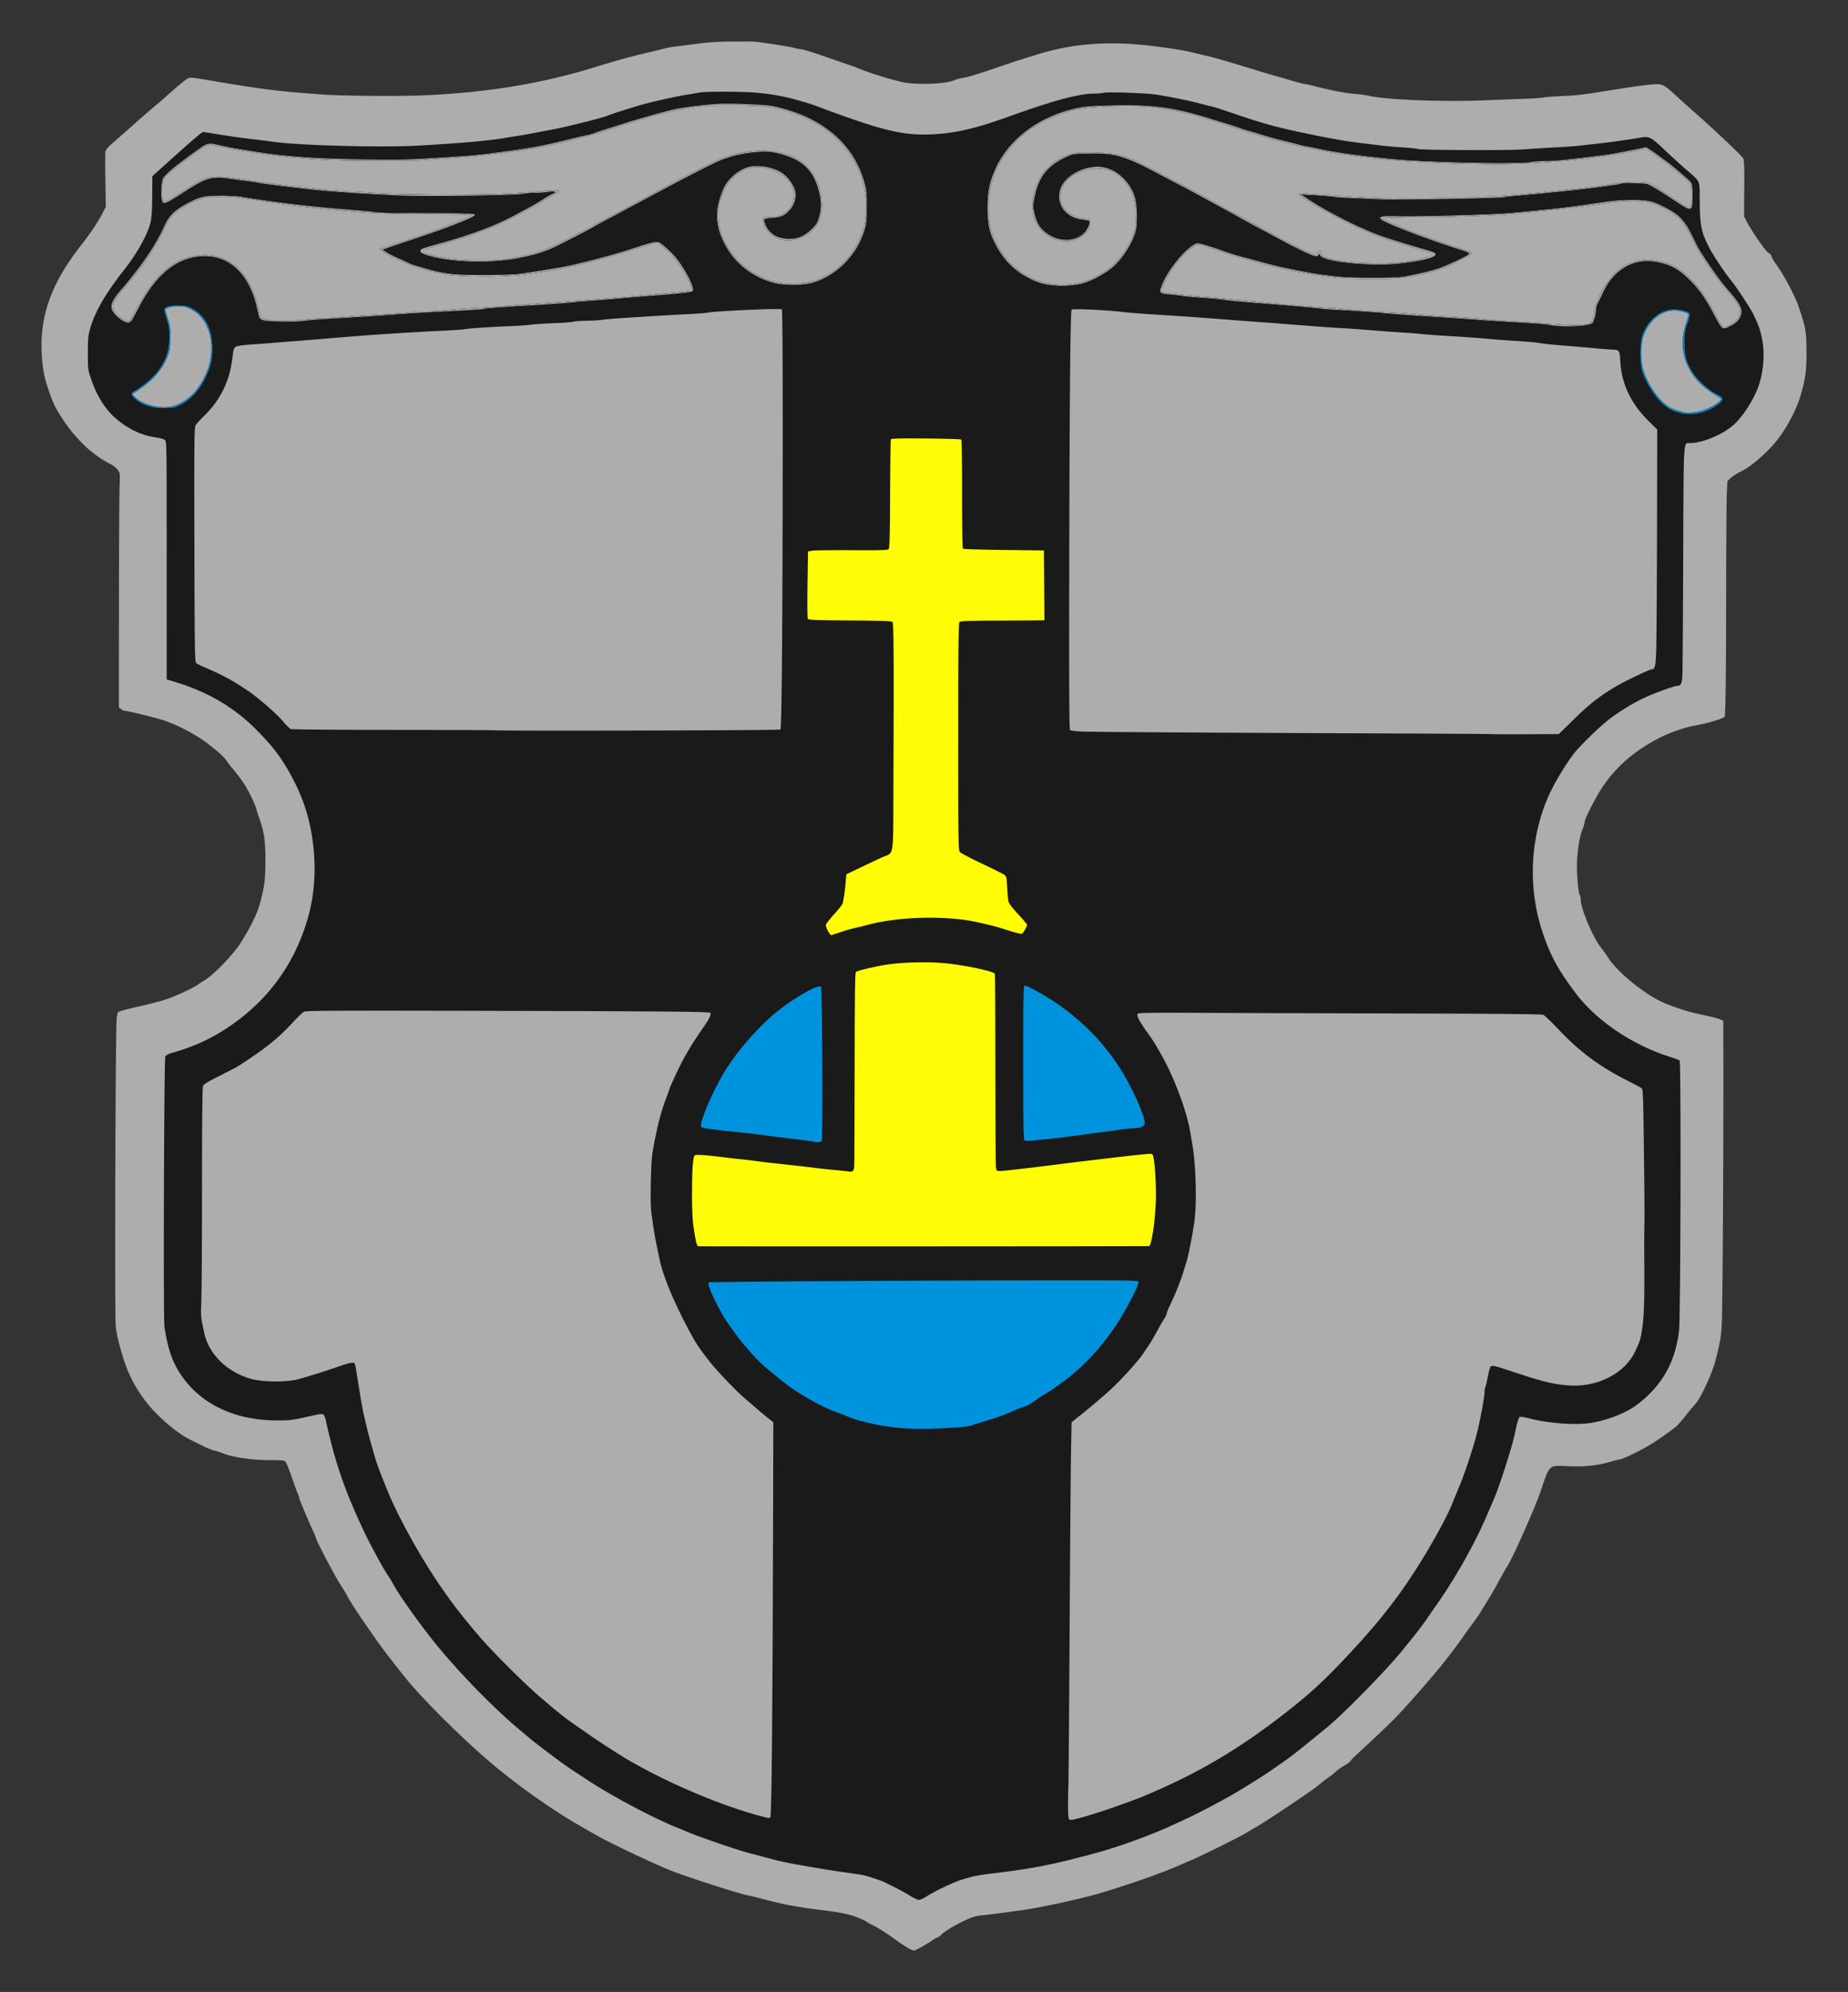
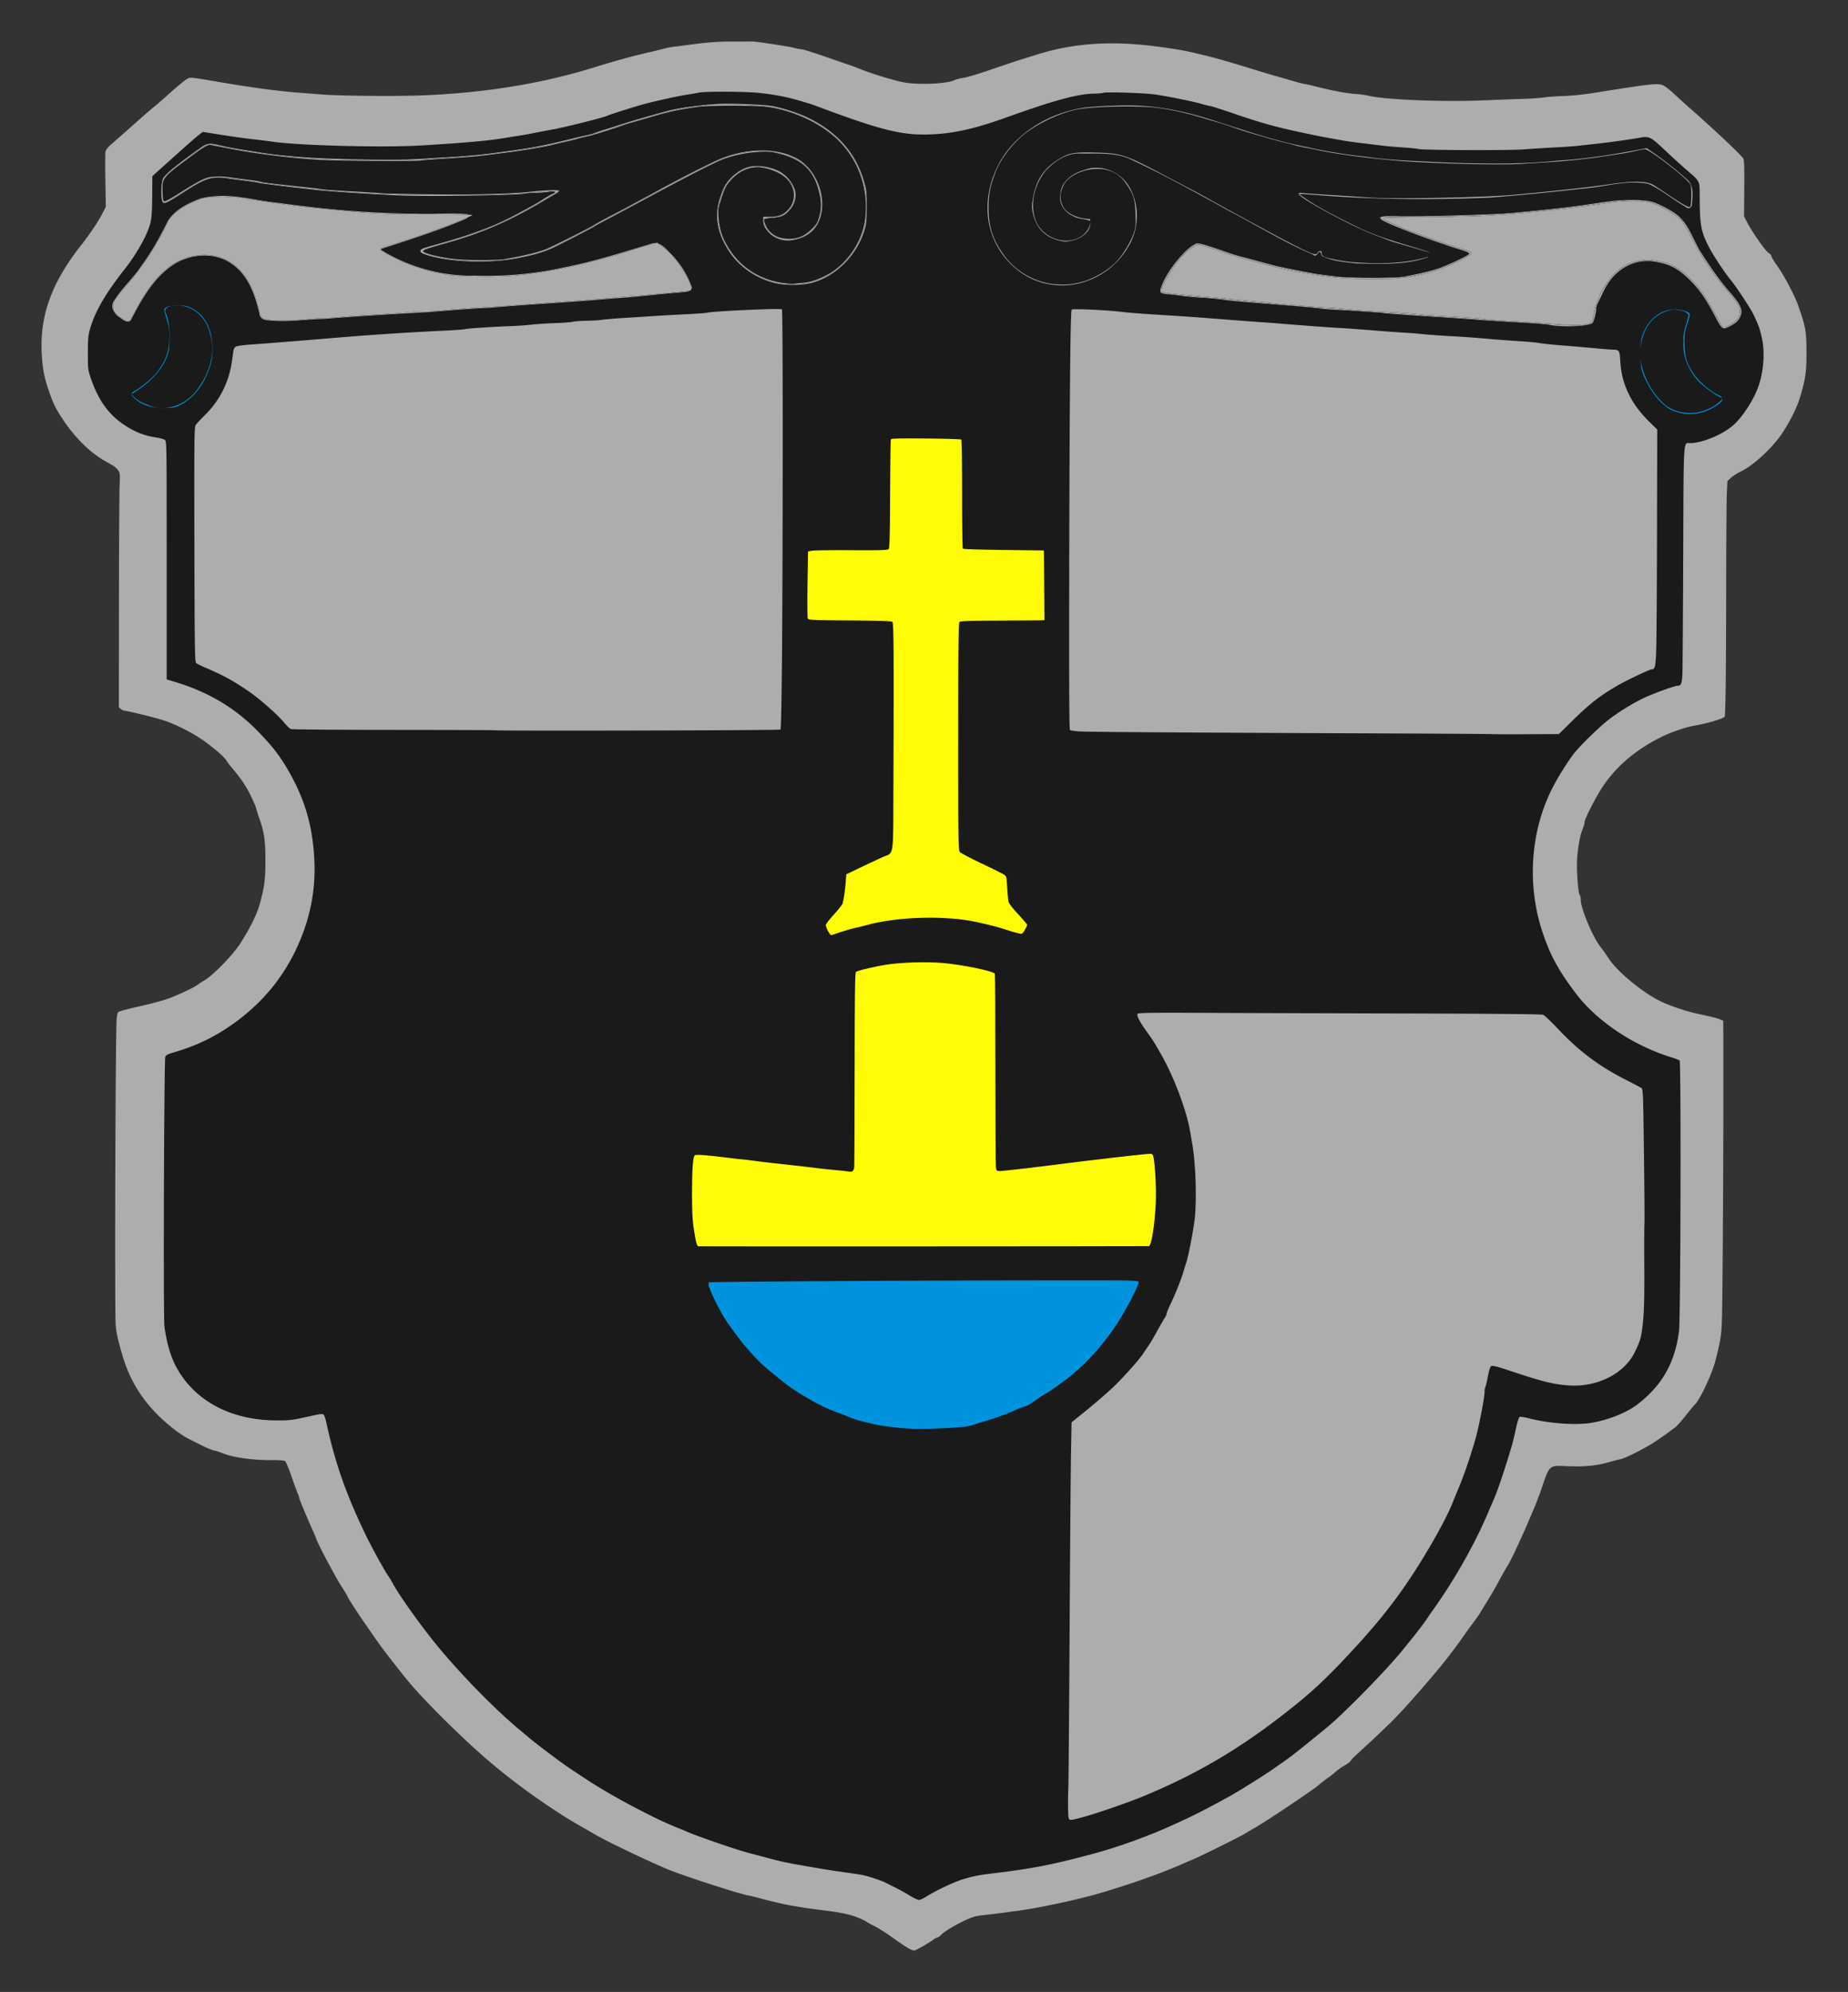
<svg xmlns="http://www.w3.org/2000/svg" version="1.0" width="445.28" height="480">
  <rect width="100%" height="100%" fill="#333333" stroke="none" />
  <path d="M218.649 469.335c-.72-.434-2.438-1.601-3.817-2.595-1.379-.993-3.238-2.164-4.131-2.602-.894-.438-1.781-.93-1.972-1.094-.192-.163-1.169-.623-2.172-1.021-1.907-.758-4.183-1.217-8.85-1.785-1.53-.186-3.358-.436-4.06-.555-.702-.119-1.955-.326-2.784-.46-1.572-.255-5.218-1.1-8.005-1.856-.893-.242-1.99-.507-2.436-.59-2.399-.437-15.574-4.698-19.374-6.264-4.486-1.849-14.515-6.634-17.415-8.31-.758-.438-2.683-1.547-4.279-2.464-6.232-3.586-14.381-9.34-20.533-14.496-6.81-5.708-16.628-15.402-20.813-20.548-2.95-3.628-6.175-7.833-7.564-9.864a521.277 521.277 0 0 0-2.578-3.713c-1.672-2.386-4.196-6.329-4.196-6.555 0-.07-.508-.92-1.13-1.89-.62-.97-1.43-2.323-1.798-3.006a288.57 288.57 0 0 0-1.365-2.5c-1.08-1.952-3.132-6.041-3.132-6.243 0-.1-.404-1.078-.897-2.174-1.612-3.58-3.28-7.595-3.28-7.895 0-.161-.156-.623-.347-1.025-.191-.403-.861-2.242-1.49-4.085-.627-1.844-1.317-3.481-1.532-3.638-.265-.194-1.33-.277-3.325-.258-4.422.041-9.42-.68-11.819-1.704-.548-.234-1.383-.495-1.856-.581-.473-.086-1.696-.574-2.716-1.085l-3.308-1.65c-2.236-1.113-5.272-3.46-7.865-6.083-3.864-3.906-6.535-8.36-8.125-13.55-1.117-3.645-1.623-5.829-1.8-7.772-.281-3.068-.066-71.05.234-74.016.064-.64.206-1.306.314-1.481.115-.185 2.124-.748 4.805-1.346 2.534-.565 5.547-1.345 6.696-1.735 2.387-.81 6.504-2.7 7.596-3.488a27.29 27.29 0 0 1 1.722-1.113c2.196-1.296 6.999-6.272 8.766-9.081 2.467-3.922 3.967-7.022 4.66-9.63 1.063-3.997 1.27-5.644 1.27-10.12 0-4.898-.273-6.826-1.438-10.149-.38-1.084-.743-2.233-.806-2.552-.063-.319-.678-1.728-1.367-3.132-1.12-2.284-2.315-4.035-4.532-6.645a16.107 16.107 0 0 1-1.133-1.508c-.607-.97-2.117-2.34-4.932-4.47-2.732-2.067-7.275-4.419-10.502-5.436-2.095-.66-8.616-2.253-9.198-2.247-.208.002-.61-.182-.892-.41l-.512-.415.024-25.05c.013-13.777.084-26.478.157-28.223.13-3.065.115-3.2-.407-3.91-.298-.404-.907-.937-1.353-1.183-2.45-1.351-3.037-1.723-4.572-2.899-2.39-1.83-5.122-4.807-7.03-7.66-2-2.991-2.487-3.945-3.542-6.929-1.183-3.343-1.563-5.164-1.815-8.7-.68-9.52 2.194-17.628 9.555-26.95 2.001-2.534 4.14-5.738 5.087-7.621l.758-1.509-.107-6.38c-.06-3.51-.048-6.647.025-6.973.073-.326.722-1.11 1.443-1.74.72-.632 1.73-1.513 2.241-1.96.513-.447 1.907-1.68 3.098-2.743 2.747-2.447 4.272-3.768 5.3-4.591.446-.358 1.751-1.493 2.9-2.524 2.58-2.315 4.246-3.678 4.933-4.04.425-.222 1.206-.16 4.06.323 8.508 1.438 10.512 1.752 14.673 2.302 2.424.32 5.818.687 7.54.816 1.723.128 4.438.338 6.033.466 4.145.33 17.516.455 23.782.22 15.33-.574 29.216-2.836 42.068-6.852 4.371-1.365 8.937-2.623 12.457-3.43 1.531-.352 3.35-.794 4.04-.984.69-.189 1.683-.39 2.204-.446.522-.057 2.097-.256 3.5-.443 4.943-.66 7.232-.831 11.138-.83 2.17.002 4.153-.002 4.408-.007.898-.018 8.832 1.182 10.093 1.527.702.192 1.527.35 1.833.351.306.002 2.655.73 5.22 1.62 2.565.888 5.343 1.844 6.172 2.125.83.28 2.098.755 2.82 1.055 2.452 1.02 8.426 2.833 10.521 3.194 3.614.623 10.182.329 12.045-.54.522-.242 1.523-.503 2.225-.58.701-.076 3.73-.985 6.728-2.019 3-1.034 6.079-2.069 6.845-2.3.766-.23 2.59-.798 4.055-1.26 8.274-2.614 16.826-3.323 26.803-2.222 3.735.412 8.44 1.142 10.441 1.62 1.021.243 3.005.72 4.409 1.059 1.403.339 5.266 1.453 8.584 2.476 3.318 1.023 6.555 2 7.193 2.17.638.17 2.41.681 3.936 1.134 1.527.453 2.95.824 3.165.824.214 0 1.575.306 3.025.681 3.547.917 7.389 1.628 9.364 1.735.893.048 2.302.247 3.132.442 4.196.987 18.614 1.522 28.539 1.058 2.233-.104 5.857-.242 8.053-.307 2.196-.064 4.65-.22 5.453-.345.802-.126 2.804-.281 4.447-.346 3.17-.124 4.987-.326 9.657-1.071 11.812-1.885 13.439-2.055 14.694-1.53.488.204 1.584 1.031 2.436 1.838.851.808 3.427 3.13 5.724 5.159 4.802 4.243 10.769 9.911 11.197 10.637.22.372.28 2.157.24 7.223l-.05 6.729.654 1.276c1.217 2.378 4.583 7.199 5.276 7.556.365.19.665.525.665.746 0 .22.568 1.183 1.263 2.14 1.716 2.361 4.34 7.316 5.223 9.86 1.762 5.076 1.947 6.106 1.964 10.904.017 4.862-.21 6.528-1.485 10.896-.757 2.59-2.508 6.129-4.468 9.03-2.325 3.44-6.877 7.633-9.814 9.04-.894.43-2 1.135-2.457 1.569l-.832.788-.139 3.017c-.076 1.658-.148 12.047-.16 23.086-.02 20.342-.14 30.29-.37 30.661-.293.474-4.469 1.704-7.403 2.18-1.826.297-5.42 1.514-7.564 2.562-6.239 3.052-10.97 7.018-14.358 12.04-1.618 2.397-4.412 7.836-4.412 8.588 0 .328-.255 1.2-.565 1.938-.677 1.607-1.296 5.746-1.281 8.57.014 2.985.37 6.789.663 7.08.14.141.255.665.255 1.166 0 2.14 2.898 9.001 4.841 11.46.519.656 1.331 1.8 1.805 2.544 2.157 3.38 8.54 8.605 13.017 10.653 2.26 1.034 5.878 2.236 8.295 2.755 3.672.788 4.837 1.079 5.603 1.399l.777.325.014 3.898c.075 22.851-.144 63.781-.37 69.096-.125 2.913-.399 4.508-1.534 8.933-.801 3.123-3.592 9.124-4.861 10.455-.434.455-1.52 1.765-2.413 2.911-.894 1.146-1.99 2.36-2.436 2.698-2.604 1.966-4.731 3.436-6.265 4.33-2.766 1.61-6.078 3.206-6.96 3.356-.447.075-1.543.352-2.437.616-3.088.91-5.94 1.21-10.04 1.055-4.896-.184-4.44-.604-6.784 6.25-1.378 4.03-6.658 15.893-7.9 17.749-.214.319-.986 1.676-1.716 3.016-1.738 3.193-2.263 4.082-5.114 8.671-.256.41-1.048 1.525-1.761 2.476-.714.952-1.615 2.2-2.003 2.775-1.238 1.83-4.303 5.86-5.981 7.863-4.96 5.92-9.208 10.668-11.75 13.134-2.43 2.357-3.89 3.73-8.644 8.121a7.153 7.153 0 0 0-.847.96c-.19.274-.865.782-1.501 1.13-.636.349-1.522.969-1.969 1.379-.446.41-1.386 1.149-2.088 1.641a28.544 28.544 0 0 0-2.208 1.735c-1.124 1.01-12.79 8.824-15.077 10.099-.894.497-1.966 1.135-2.383 1.416-.922.622-10.987 5.616-12.93 6.416-.766.315-2.124.897-3.017 1.292-4.635 2.055-13.77 5.235-20.302 7.069-4.978 1.397-13.838 3.277-18.213 3.864-.766.103-2.593.35-4.06.55-1.468.2-3.609.458-4.757.572-1.642.164-2.51.4-4.06 1.105-2.52 1.144-5.279 2.794-6.068 3.626-.338.358-.746.65-.906.65-.16 0-.614.24-1.01.532-.976.724-3.855 2.391-4.441 2.572-.32.098-.906-.113-1.785-.642z" style="fill:#aeadae;fill-opacity:1" />
  <path d="M219.16 456.75a49.062 49.062 0 0 0-3.587-1.982 96.105 96.105 0 0 1-2.254-1.127c-.837-.463-4.53-1.663-5.75-1.87a233.11 233.11 0 0 0-4.525-.672c-1.786-.25-4.135-.61-5.22-.797-1.085-.188-2.912-.504-4.06-.7-4.056-.699-5.602-1.03-8.701-1.864a379.566 379.566 0 0 0-4.409-1.164c-2.848-.714-12.917-4.177-15.197-5.226a100.94 100.94 0 0 0-2.552-1.047c-5.416-2.163-15.562-7.56-21.346-11.357-5.43-3.564-5.828-3.844-10.62-7.479-2.162-1.64-2.71-2.083-6.178-5.004-6.493-5.466-15.462-14.8-20.905-21.754-3.94-5.034-7.97-10.792-9.25-13.218-.303-.574-.78-1.357-1.059-1.74-.86-1.18-4.193-7.27-5.649-10.325-4.718-9.901-7.169-16.973-9.348-26.975-.16-.735-.433-1.454-.606-1.598-.237-.196-.96-.115-2.921.331-4.56 1.036-5.015 1.096-8.308 1.096-10.977 0-19.741-4.632-24.203-12.79-1.37-2.506-2.286-5.623-2.892-9.832-.289-2.01-.092-64.204.206-64.988.156-.41.593-.646 1.895-1.026 4.922-1.435 8.796-3.185 12.738-5.755 8.904-5.805 15.16-13.661 18.694-23.473 2.287-6.35 3.057-12.507 2.438-19.492-.659-7.426-2.675-13.524-6.673-20.186-1.856-3.091-3.754-5.456-7.084-8.825-5.429-5.493-11.842-9.249-19.928-11.67l-1.74-.522-.002-26.905c-.001-30.807.005-30.348-.449-30.802-.183-.184-1.135-.454-2.114-.6-2.78-.413-5.084-1.312-7.565-2.952-3.868-2.556-6.343-5.996-8.156-11.336-.685-2.018-.712-2.244-.708-6.04.003-3.366.08-4.218.522-5.801 1.155-4.135 3.706-8.538 8.403-14.502 2.896-3.677 5.433-8.237 6.13-11.02.315-1.255.417-2.725.448-6.469l.04-4.844.93-.84c5.832-5.259 9.348-8.376 10.191-9.033l1.022-.796 2.499.399c4.946.788 6.723 1.042 9.69 1.383 1.66.191 3.748.454 4.641.584 6.36.93 26.66 1.451 35.615.916 10.675-.637 16.54-1.162 20.418-1.828.83-.142 2.135-.352 2.9-.467 1.355-.203 1.927-.306 5.8-1.051a414.18 414.18 0 0 1 3.017-.569c2.875-.524 12.113-2.852 12.85-3.236.482-.253 5.56-1.881 8.264-2.651 2.723-.776 8.782-2.12 11.137-2.472a58.094 58.094 0 0 0 2.829-.487c1.323-.286 10.033-.266 13.69.031 3.15.257 6.788.892 9.467 1.655 3.194.908 3.738 1.081 5.685 1.809 14.768 5.519 19.806 6.783 26.334 6.609 5.812-.155 11.004-1.297 19.026-4.187 11.218-4.04 17.239-5.663 21.013-5.663.823 0 1.808-.088 2.19-.196.889-.25 10.111.063 12.538.425 3.162.471 8.95 1.65 10.956 2.231 1.055.306 2.072.556 2.262.556.188 0 2.51.74 5.158 1.645 8.061 2.754 11.073 3.56 20.593 5.507 1.18.242 3.942.749 6.548 1.202.794.138 2.725.402 4.292.586 1.567.184 3.632.436 4.59.56.956.125 3.283.331 5.17.458 1.886.128 3.53.296 3.655.373.464.287 21.868.373 25.397.103 1.914-.147 5.308-.361 7.541-.477 2.233-.115 4.948-.312 6.033-.437 1.084-.125 2.911-.329 4.06-.453 3.066-.331 7.923-1.009 10.266-1.432 2.4-.434 2.698-.294 6.02 2.845 1.635 1.545 3.963 3.669 5.176 4.72 3.662 3.177 3.334 2.46 3.37 7.37.045 6.204.345 7.735 2.239 11.421 1 1.948 3.838 6.228 5.306 8.005 1.336 1.616 4.8 6.895 5.47 8.336 1.284 2.761 1.444 3.215 1.97 5.573.758 3.395.428 8.03-.828 11.613-1.155 3.297-3.897 7.504-6.158 9.448-2.612 2.247-7.47 4.241-10.334 4.241-1.64 0-1.53-1.83-1.639 27.196-.054 14.33-.139 27.075-.19 28.323-.096 2.386-.315 2.949-1.149 2.953-.69.003-5.185 1.605-7.707 2.746-2.84 1.286-6.694 3.65-9.179 5.632-2.248 1.792-6.527 5.968-7.952 7.76-1.419 1.785-3.664 5.316-5.078 7.99-5.528 10.446-6.519 23.676-2.642 35.268 1.875 5.605 3.833 9.198 8.042 14.754 5.038 6.652 13.763 12.507 22.863 15.34 1.02.319 1.976.676 2.122.796.38.308.247 62.025-.14 65.165-.94 7.643-4.107 13.215-10.103 17.775-2.608 1.983-7.108 3.76-11.137 4.4-3.757.595-10.217.12-14.892-1.094-1.044-.271-2.049-.435-2.233-.364-.208.08-.528 1.001-.837 2.409-.724 3.292-.818 3.66-1.593 6.225-1.551 5.131-3.013 9.396-3.944 11.501-.25.565-.9 2.072-1.442 3.348-3.055 7.17-7.888 15.717-12.793 22.622a98.856 98.856 0 0 0-1.819 2.627c-.47.74-2.494 3.404-3.719 4.897-.446.544-1.386 1.705-2.088 2.578-3.741 4.659-14.185 15.328-18.287 18.683-6.702 5.481-8.43 6.848-10.334 8.172-1.14.793-2.45 1.707-2.91 2.031-1.784 1.257-8.016 5.153-9.945 6.218-6.365 3.513-9.052 4.867-14.673 7.392-5.325 2.392-12.307 4.912-17.634 6.366-9.928 2.71-15.111 3.749-24.13 4.839-4.338.524-5.14.678-8.12 1.555-2.016.594-6.553 2.748-8.757 4.158-.676.432-1.467.786-1.757.786-.291 0-1.307-.483-2.258-1.074z" style="fill:#1a1a1a" />
-   <path d="M32.147 76.5c.341-.64 1.07-1.996 1.618-3.017 4.343-8.093 9.709-11.997 16.146-11.746 5.781.226 10.17 4.673 11.933 12.094.288 1.212.568 2.37.622 2.575.054.204.384.507.732.674.906.435 7.186.587 9.937.24 1.221-.154 3.856-.377 5.855-.497 9.414-.564 11.153-.678 15.817-1.033a397.79 397.79 0 0 1 8.816-.568c8.616-.422 12.778-.678 12.974-.799.214-.132 5.008-.49 11.04-.825 3.914-.217 9.116-.607 10.994-.824.686-.08 2.618-.24 4.292-.355 1.674-.116 4.14-.317 5.48-.447 1.34-.13 3.794-.34 5.453-.467 8.792-.67 12.51-1.044 12.925-1.3.743-.46-.93-4.063-3.55-7.645-1.068-1.46-3.846-3.995-4.598-4.195-.676-.18-1.973.135-5.937 1.442-4.174 1.377-9 2.692-15.197 4.143-1.773.415-8.862 1.591-12.182 2.021-1.432.186-4.85.3-8.932.298-7.605-.003-9.341-.228-15.314-1.977-.957-.28-1.896-.587-2.088-.682a178.77 178.77 0 0 0-2.718-1.227c-1.304-.58-2.758-1.317-3.23-1.638l-.86-.585.678-.262c.372-.144 3.131-1.073 6.13-2.065 8.765-2.897 15.43-5.514 15.43-6.058 0-.284-1.328-.342-8.817-.388-4.85-.03-9.806-.046-11.015-.036-.359.003-.783-.003-1.23-.019 2.272.088 4.547.14 6.822.151 4.165.211 8.372-.231 12.515.126.043.05.077.097.106.143.665.02 1.039.04 1.039.062 0 .054-.401.252-1.074.543-.32.379-1.156.607-1.543.811-6.296 2.602-12.81 4.691-19.287 6.772-.491.228.605.636.812.849a41.813 41.813 0 0 0 21.752 5.636 86.93 86.93 0 0 0 21.591-2.02c7.08-1.401 13.988-3.603 20.885-5.685a2.421 2.421 0 0 1 1.016-.153l.363-.102.323.249c1.105.395 2.023 1.48 2.828 2.278 2.296 2.295 4.128 5.158 5.192 8.207a.992.992 0 0 1-.134.53c-.021.107-.08.178-.207.233-.573.46-1.73.371-2.364.506-5.443.402-10.813 1.117-16.268 1.451-9.907.905-19.847 1.385-29.756 2.242-4.848.215-9.64.635-14.46 1.027-8.47.466-16.94.969-25.392 1.653-4.573.107-9.174.895-13.748.312-.916-.065-1.801-.565-1.848-1.595-1.057-4.407-2.626-9.13-6.519-11.87-4.103-3.048-10.047-2.603-14.204.073-4.738 3.12-7.65 8.324-10.194 13.276-.726 1.144-2.081-.107-2.82-.594-1.27-.787-2.265-2.45-1.35-3.872 1.825-3.032 4.559-5.385 6.519-8.346 2.54-3.43 4.633-7.174 6.497-10.984C42.17 50.49 45.29 49 48.23 47.86c1.735-.496 3.565-.611 5.365-.66 4.504 0 8.894 1.26 13.368 1.674 8.65 1.211 17.353 2.095 26.088 2.445a38.07 38.07 0 0 1-2.762-.206c-1.152-.14-4.13-.416-6.619-.612-9-.71-18.11-1.809-25.754-3.104-.702-.119-2.797-.223-4.657-.233-3.788-.019-4.835.197-7.524 1.548-3.4 1.71-4.95 3.145-6.07 5.628-2.073 4.588-5.576 9.805-10.084 15.015-2.343 2.708-2.899 3.758-2.66 5.025.238 1.275 2.903 3.471 4.052 3.341.396-.045.728-.392 1.174-1.223zM260.96 68.24c1.838-.51 4.461-1.846 6.38-3.252 2.395-1.756 4.85-5.167 5.987-8.317.525-1.455.6-2.026.6-4.581 0-3.557-.477-5.413-1.94-7.55-1.868-2.73-4.732-4.367-7.598-4.344-3.991.032-8.071 2.535-8.93 5.477-1.037 3.561 1.32 6.757 5.341 7.241.836.1 1.59.254 1.675.34.346.344-.467 2.164-1.336 2.992-2.046 1.952-5.66 2.077-8.442.294-2-1.283-2.887-2.624-3.469-5.252-.358-1.619-.354-1.814.08-3.916.988-4.783 3.12-7.459 7.622-9.566 1.4-.655 1.674-.716 4.723-.804a66.281 66.281 0 0 1-1.74-.017c-3.1-.02-5.862 1.977-7.904 4.075-2.59 3.194-3.915 7.723-2.589 11.71 1.458 4.567 7.732 6.931 11.594 3.835.832-.755 1.65-1.883 1.715-3.016l-.026-.358c-1.303-.567-2.892-.397-4.125-1.172-2.03-.883-3.518-2.96-3.067-5.242.14-3.2 3.146-5.168 5.953-5.91 4.16-1.524 8.945.74 10.876 4.56 2.335 4.405 2.069 10.044-.638 14.227-3.638 6.212-11.12 9.997-18.336 8.876-7.055-.93-12.92-6.593-14.744-13.37a18.888 18.888 0 0 1-.649-4.121c.062 3.142.452 4.843 1.566 7.144 2.293 4.733 5.55 7.78 10.34 9.676 2.844 1.126 7.706 1.275 11.08.34zm4.904-31.207c3.902.269 6.751 1.404 12.819 4.606 2.425 1.28 5.348 2.817 6.496 3.417 1.149.6 2.559 1.353 3.133 1.673.574.32 2.453 1.345 4.176 2.277 1.723.931 4.542 2.48 6.265 3.44 1.722.96 3.915 2.158 4.872 2.663.957.504 2.94 1.568 4.409 2.363 3.817 2.069 7.319 3.78 8.402 4.104.823.246.97.231 1.234-.13.282-.386.307-.382.446.056.488 1.538 11.723 2.74 18.826 2.015 5.206-.532 8.91-1.445 8.91-2.197 0-.463.215-.384-6.38-2.33-2.552-.753-5.639-1.731-6.86-2.175-5.096-1.85-12.999-5.855-17.552-8.897l-1.574-1.051 3.016.153c1.66.084 3.747.254 4.64.376.894.123 2.982.275 4.641.338 1.659.063 4.843.194 7.077.291 3.902.17 28.583-.255 29.416-.507.22-.066 1.651-.228 3.183-.36 6.986-.604 16.219-1.574 19.837-2.086.83-.117 2.325-.323 3.323-.457.998-.134 1.906-.3 2.019-.37.396-.245 5.257-.15 6.265.12.58.157 2.725 1.408 4.974 2.901 4.671 3.104 5.076 3.314 5.57 2.904.278-.23.353-.84.355-2.93-.024.66-.086 1.316-.115 1.933.022.805-.88 1.325-1.472.696-3.098-1.76-5.83-4.142-9.078-5.59-5.167-.983-10.37.732-15.522 1.147-7.512.83-15.038 1.614-22.572 2.174-14.099.617-28.232.522-42.3-.655-1.252-.064-2.529-.236-3.77-.208 4.607 3.386 9.825 5.847 14.926 8.365 5.315 2.498 11.073 3.825 16.592 5.708l.039.075c.495.17.859.341.859.416 0 .086-.49.312-1.115.519-.44.31-1.182.46-1.587.598-5.117 1.446-10.517 1.164-15.786 1.057-2.718-.294-5.567-.513-8.07-1.635-.576-.165-.414-1.04-.834-1.19-.629.312-.8 1.455-1.648.682-6.828-2.899-13.178-6.849-19.764-10.284-8.12-4.447-16.23-9.024-24.622-12.875-1.943-.79-4.007-1.055-6.099-1.14zm141.932 9.203c-.019-1.606-.111-1.958-.477-2.423-.45-.573-4.777-4.244-5.913-5.018a63.389 63.389 0 0 1-1.756-1.288c-.685-.517-1.644-1.183-2.131-1.479l-.887-.54-3.058.621c-5.19 1.053-6.582 1.268-12.803 1.977-1.148.131-2.975.345-4.06.474-1.085.13-2.976.236-4.203.236-1.226 0-2.793.112-3.48.25-2.748.553-23.364.163-32.457-.614-6.842-.584-14.501-1.62-18.677-2.526-.894-.193-2.199-.46-2.9-.59a30.855 30.855 0 0 1-2.089-.465c-.446-.125-1.856-.483-3.132-.794-2.51-.613-3.522-.895-6.729-1.872a95.6 95.6 0 0 0-2.784-.813 20.047 20.047 0 0 1-1.74-.574 34.85 34.85 0 0 0-2.088-.708c-.574-.17-2.61-.797-4.524-1.394-9.178-2.86-14.16-3.53-24.363-3.282-4.25.103-6.096.245-7.8.6-9.529 1.98-17.085 7.744-20.206 15.415-1.14 2.8-1.515 4.588-1.569 7.785.195-4.4 1.785-8.763 4.315-12.316 4.526-6.17 11.837-9.98 19.322-11.002 3.026-.308 6.074-.439 9.115-.476 7.622-.169 15.122 1.413 22.318 3.823 7.247 2.275 14.445 4.822 21.908 6.203 4.794 1.113 9.681 1.85 14.548 2.38 5.959.861 12.083.978 18.119 1.31 9.238.35 18.505.532 27.716-.419 7.209-.435 14.338-1.614 21.422-3.016 3.553 2.372 6.985 5.026 10.122 7.889.641.754.867 1.68.921 2.646z" style="fill:#aeadae;fill-opacity:1" />
  <path d="M417.195 78.407c.993-.535 1.537-1.012 1.91-1.676 1.032-1.833.6-3.004-2.37-6.432-1.997-2.305-3.616-4.478-5.667-7.604-1.773-2.703-1.68-2.538-3.356-5.918-1.913-3.857-3.153-5.1-7.053-7.065-2.199-1.11-3.437-1.44-6.23-1.502 4.067.212 7.96 2.195 10.895 4.95 2.28 3.252 3.663 7.078 6.025 10.311 2.11 3.442 4.95 6.369 7.33 9.615 1.276 1.502.716 3.791-.92 4.763-.622.331-1.509 1.08-2.26 1.052a.429.429 0 0 1-.094.034c-.041 0-.09-.025-.15-.074-.215-.064-.414-.208-.585-.468-2.4-4.244-4.614-8.864-8.393-12.055-4.411-4.156-12.225-5.05-16.789-.699-3.156 2.906-4.94 7.03-5.568 11.21-.171 1.615-2.205 1.391-3.372 1.61-5.76-.1-11.512-.709-17.27-.958-6.442-.572-12.894-.989-19.35-1.373-7.416-.804-14.935-.899-22.349-1.73-6.888-.35-13.74-1.093-20.585-1.704-6.875-.895-13.947-1.05-20.765-2.11-.992-.69.08-2.027.38-2.839 1.826-3.327 4.061-6.678 7.342-8.711 1.697-.584 3.407.673 5.026 1.041 9.55 3.298 19.526 5.737 29.58 6.703.679.017 1.357.038 2.036.058-.954-.043-1.752-.1-2.29-.167-1.148-.145-2.924-.368-3.944-.495-2.22-.277-9.277-1.66-11.717-2.297-.958-.25-2.941-.782-4.409-1.183-1.467-.401-3.19-.865-3.828-1.03-.638-.164-2.57-.796-4.293-1.403-1.722-.607-3.703-1.244-4.402-1.415-1.212-.297-1.314-.285-2.205.244-2.397 1.427-6.111 6.114-7.443 9.393-.834 2.051-.707 2.262 1.473 2.437.984.08 2.415.243 3.18.364.766.122 3.011.327 4.99.457 1.977.13 4.274.345 5.103.479 1.5.24 3.683.436 15.198 1.36 3.318.266 6.816.59 7.773.72.957.13 2.68.282 3.828.337 4.11.195 9.785.583 12.065.825 1.276.135 6.34.505 11.253.822 4.913.317 10.029.673 11.369.79 1.34.118 5.412.38 9.049.58 3.637.2 7.082.46 7.656.577 3.45.7 10.026.425 10.761-.45.318-.38.84-2.474.84-3.37 0-.298.147-.838.327-1.2.18-.361.816-1.685 1.414-2.943 2.52-5.297 7.242-8.04 12.414-7.213 3.688.59 5.844 1.765 8.761 4.771 2.09 2.155 3.473 4.159 5.5 7.977 2.036 3.836 1.969 3.794 4.179 2.603zM393.768 48.2a66.18 66.18 0 0 0-.583-.002c-2.845.001-4.094.117-8.817.815-6.426.95-9.615 1.315-20.301 2.328-3.782.358-22.408.889-26.799.763-3.111-.088-4.299-.042-4.566.281 6.332-.265 12.686-.105 19.024-.379 12.628-.253 25.185-1.77 37.645-3.486 1.464-.124 2.928-.28 4.397-.32zM332.64 52.57a.553.553 0 0 0 .042.182c.27.691 10.991 4.834 19.149 7.399 1.918.603 2.331.809 2.123 1.059-.427.515-5.29 2.798-7.52 3.532-1.975.648-4.441 1.232-8.122 1.92-1.297.243-6.229.334-10.41.27 3.751.091 7.508.106 11.224-.24 5.337-.894 10.634-2.576 15.19-5.54.66-.52-1.11-.582-1.44-.86-5.179-1.63-10.34-3.405-15.367-5.44-1.612-.787-3.31-1.39-4.869-2.282zM195.62 68.158c5.707-1.536 10.69-6.458 12.58-12.425.523-1.65.611-2.186.626-4.997-.125 3.053-.928 6.057-2.541 8.73-2.899 5.14-8.472 9.047-14.544 8.936-7.983.677-15.72-4.907-18.108-12.437-1.128-2.963-.919-6.305.373-9.185.453-1.494 1.268-2.773 2.357-3.842 2.095-2.349 5.647-3.349 8.657-2.408 2.643.485 5.18 2.282 6.17 4.808.711 2.226-.081 4.824-2.095 6.112-1.397 1.159-3.351.946-5.046 1.124-.198 3.184 3.127 5.445 6.105 5.213 3.984-.11 7.783-3.331 7.714-7.468.49-5.298-2.487-11.02-7.679-12.775-5.84-1.989-12.465-1.119-17.973 1.456-9.668 4.731-19.012 10.101-28.553 15.067-2.728 1.679-5.719 2.974-8.55 4.488-5.146 2.601-10.863 3.997-16.603 4.323-5.359.103-10.899.024-15.98-1.785-.185-.096-.295-.206-.347-.323-.185-.102-.29-.198-.292-.28-.002-.073.124-.166.426-.295.225-.266.63-.473.967-.48 7.71-2.163 15.357-4.663 22.4-8.55 2.97-1.713 6.25-3.222 8.94-5.262a.647.647 0 0 0-.07-.02c-1.252-.064-2.594.358-3.884.31-6.066.53-12.145.82-18.236.783-12.877.156-25.778-.115-38.578-1.635-5.036-.437-10.003-1.21-14.997-1.94-3.864-.592-8.153-1.42-11.664.828-2.45 1.494-4.806 3.33-7.412 4.56-1.173-.366-.779-2.01-.87-2.951.001-1.559.305-3.273 1.763-4.126 3.005-2.443 5.98-5.037 9.388-6.895 1.457-.355 2.898.652 4.347.73 6.05 1.015 12.094 2.029 18.218 2.428 9.642.868 19.342.633 29.009.472 11.816-.769 23.686-1.689 35.202-4.55 4.49-1.09 8.924-2.345 13.316-3.864 5.782-1.823 11.632-3.575 17.615-4.446 1.76.044 3.409-.573 5.177-.443 4.852.093 9.768.065 14.551.917 6.74 1.62 13.35 5.09 17.315 10.924 2.399 3.512 3.856 7.812 4.015 12.115-.003-3.103-.075-3.495-.739-5.71-2.003-6.685-6.538-11.739-13.547-15.095-2.264-1.085-5.894-2.258-8.436-2.727-1.867-.344-9.642-.687-12.53-.552-3.928.182-8.946.824-11.948 1.528-1.959.459-8.464 2.307-10.79 3.065a402.913 402.913 0 0 1-4.756 1.511c-1.34.415-2.697.864-3.016.998-.319.134-1.206.373-1.972.533-.766.16-2.227.5-3.248.758-3.476.875-6.957 1.653-9.05 2.021-2.683.473-4.1.679-10.44 1.52-2.773.367-5.85.646-9.861.895l-7.657.472c-4.927.303-18.904.125-26.218-.334-4.764-.3-8.73-.718-12.413-1.31l-3.48-.56c-2.88-.46-4.16-.704-5.917-1.125-2.41-.578-2.88-.505-4.61.716-5.226 3.686-8.408 6.285-8.905 7.273-.566 1.128-.588 5.356-.03 5.819.454.376 1.13.03 5.706-2.93 4.482-2.897 6.263-3.431 9.695-2.906.957.146 2.924.414 4.37.594 1.447.18 2.82.387 3.051.46.547.174 6.848.961 13.925 1.74 3.852.424 12.8 1.015 20.534 1.355 6.025.266 27.8-.05 29.652-.429.613-.125 1.93-.228 2.927-.228.997 0 2.369-.105 3.049-.234 1.376-.26 2.138.046 1.097.441-.325.124-1.307.682-2.184 1.241-.877.56-2.377 1.441-3.334 1.959l-3.328 1.8c-5.065 2.737-10.88 4.932-19.062 7.192-3.643 1.007-4.06 1.176-4.06 1.645 0 .462 1.083.916 3.575 1.497 5.526 1.288 14.136 1.375 19.975.201 4.434-.891 6.61-1.584 9.512-3.03 3.461-1.724 8.561-4.378 8.813-4.587.13-.107 1.124-.66 2.208-1.228a790.682 790.682 0 0 0 5.337-2.838c12.236-6.563 11.827-6.346 16.788-8.913 2.279-1.18 4.96-2.495 5.958-2.922 2.59-1.109 6.135-1.897 9.308-2.07 2.402-.13 2.964-.083 5.026.428 5.468 1.353 8.231 3.998 9.542 9.134.607 2.377.606 4.225-.006 6.234-.413 1.355-.684 1.783-1.83 2.885-1.796 1.726-3.573 2.403-5.907 2.25-1.979-.129-3.243-.718-4.376-2.043-.75-.875-1.306-2.409-.988-2.726.073-.074.941-.198 1.929-.276 2.116-.167 2.924-.55 4.179-1.975 1.192-1.354 1.668-3.393 1.139-4.881-.628-1.762-2.049-3.444-3.639-4.302-2.086-1.127-5.196-1.621-7.22-1.146-2.436.571-4.968 2.616-6.179 4.99-.26.51-.751 1.842-1.093 2.962-1.27 4.165-.44 8.37 2.506 12.697 2.468 3.625 6.564 6.372 11.064 7.422 2.35.548 6.464.5 8.695-.1z" style="fill:#aeadae;fill-opacity:1" />
  <path d="M409.542 99.499c1.53-.332 2.956-.994 4.467-2.073.705-.504 1.036-.922.993-1.3-1.488 1.763-3.725 2.76-5.937 3.25-3.135.516-6.52-.272-8.73-2.646-2.468-2.5-4.19-5.79-4.913-9.226a14.42 14.42 0 0 1-.164-1.627c.028 1.344.148 2.608.366 3.36.832 2.861 3.092 6.447 5.16 8.187 1.39 1.17 1.928 1.457 3.654 1.957 1.679.486 3.24.522 5.104.118zm5.41-3.554c-.12-.265-.433-.513-.943-.759-2.212-1.067-4.903-3.472-6.247-5.584-1.414-2.222-1.867-3.905-1.87-6.954-.003-2.364.077-2.907.701-4.757.48-1.425.631-2.176.475-2.365-.462-.558-2.52-1.053-3.985-.959-3.264.21-5.999 2.539-7.363 6.27-.26.71-.414 2.105-.456 3.593.196-3.653 1.769-7.326 5.15-8.966.997-.48 2.072-.866 3.19-.87.984.157 2.273.232 3 .972.085.055.147.11.18.163a.157.157 0 0 1 .014.071c.02.028.038.055.055.084-.332 2.092-1.41 4.042-1.184 6.236-.374 3.818 1.357 7.556 4.041 10.209 1.607 1.375 3.297 2.703 5.241 3.616zM43.598 97.497c2.278-1.128 4.463-3.494 5.83-6.314 1.362-2.81 1.759-4.42 1.759-7.144 0-4.754-1.766-8.153-5.097-9.813-1.066-.532-1.556-.628-3.197-.628-2.063 0-3.307.404-3.307 1.075 0 .201.278 1.269.619 2.372.508 1.646.615 2.422.595 4.326-.035 3.433-.924 5.802-3.252 8.67-.937 1.155-3.95 3.618-5.089 4.162-.459.218-.698.445-.718.719 4.04-2.393 7.917-5.883 8.97-10.62.185-2.974.379-6.118-.79-8.897-.106-.264-.128-.489-.09-.681a.4.4 0 0 1-.013-.065c0-.065.04-.129.11-.192.397-.684 1.728-.818 2.457-.838 3.956-.3 7.369 2.956 8.18 6.656 1.61 4.897-.338 10.287-3.467 14.131-2.641 3.291-7.452 5.006-11.42 3.184-1.494-.527-2.947-1.262-3.93-2.546.048.289.316.628.807 1.06 1.776 1.56 4.25 2.318 7.263 2.229 1.963-.059 2.376-.15 3.78-.846z" style="fill:#0093dd" />
  <path d="M188.043 175.803c.313-.331.52-25.103.55-66.076.015-20.847-.06-35.066-.186-35.185-.313-.296-16.508.431-17.935.805-.334.087-2.59.254-5.015.37-2.425.116-5.766.3-7.425.41-1.659.11-4.948.319-7.308.465-2.361.145-4.867.354-5.569.464-.702.11-2.425.217-3.828.238-1.404.022-2.866.129-3.248.24-.383.11-2.367.26-4.409.332-2.042.074-4.6.24-5.684.371-1.085.131-3.173.282-4.64.335-4.377.159-10.7.572-11.204.732-.258.082-2.516.248-5.016.37-10.503.509-18.94 1.083-30.3 2.062-1.405.121-3.91.324-5.57.452-1.658.127-4.216.33-5.684.45-1.467.12-3.921.306-5.452.412-1.532.107-3.008.319-3.282.47-.323.18-.54.582-.62 1.152-.067.482-.227 1.606-.355 2.5-.7 4.878-2.895 9.278-6.321 12.674-1.11 1.101-2.187 2.258-2.392 2.571-.339.517-.368 3.19-.312 28.793.054 24.654.105 28.264.407 28.539.19.173 1.024.609 1.854.968 4.829 2.092 6.592 3.039 10.44 5.605 2.678 1.785 7.164 5.699 8.829 7.703.672.808 1.443 1.554 1.715 1.657.271.103 11.44.195 24.82.204 13.38.01 24.356.046 24.393.083.203.203 68.554.038 68.747-.166zM378.767 173.783c4.26-4.184 6.499-5.947 10.718-8.44 2.114-1.25 7.966-4.041 8.471-4.041.803 0 .96-.627 1.107-4.45.08-2.083.169-14.938.197-28.566l.052-24.78-1.992-1.961c-4.332-4.264-6.596-9.002-6.902-14.44-.15-2.667-.24-2.814-1.758-2.847-.51-.012-2.494-.168-4.409-.347-1.914-.18-5.463-.483-7.888-.674-2.425-.191-4.878-.45-5.453-.574-.574-.124-2.923-.34-5.22-.479-2.297-.139-5.743-.4-7.657-.58-1.914-.18-5.62-.446-8.236-.589-2.616-.144-5.8-.372-7.077-.507a86.058 86.058 0 0 0-4.06-.327c-.957-.045-4.455-.3-7.773-.568-3.318-.268-6.816-.52-7.773-.559-1.69-.07-7.75-.516-14.617-1.075-1.85-.151-3.886-.304-4.524-.34-.639-.037-3.98-.287-7.425-.556-8.489-.663-11.314-.863-18.098-1.278-3.19-.196-6.636-.464-7.656-.597-3.603-.47-12.275-.88-12.571-.596-.333.319-.53 22.931-.604 69.567-.033 20.98.028 31.563.184 31.72.13.129 1.226.291 2.437.361 2.176.125 26.476.282 74.452.478 13.578.056 24.715.13 24.749.163.034.034 3.684.046 8.112.026l8.05-.036 3.164-3.108z" style="fill:#aeadae;fill-opacity:1" />
  <path d="M276.838 300.286c.606-.01 1.467-5.645 1.664-10.887.132-3.526-.25-9.74-.67-10.889-.19-.524-.256-.536-1.993-.382-2.008.177-12.6 1.391-16.182 1.853-9.115 1.178-17.815 2.203-18.686 2.203-.844 0-.87-.025-1.001-.986-.074-.542-.133-11.194-.132-23.67.002-12.477-.056-22.78-.128-22.897-.397-.642-7.997-2.204-12.536-2.577-3.962-.326-9.617-.174-13.29.356-2.734.395-7.222 1.449-7.647 1.796-.224.183-.292 5.266-.31 23.236-.012 12.651-.056 23.355-.097 23.787-.089.92-.473 1.245-1.278 1.078-.319-.066-1.803-.227-3.298-.359-1.495-.131-3.48-.342-4.409-.469-1.584-.215-4.4-.535-10.158-1.15-1.34-.144-3.585-.419-4.989-.61-1.404-.192-2.76-.355-3.016-.362-.255-.006-1.613-.158-3.016-.337-5.278-.673-8-.877-8.26-.619-.447.448-.658 3.343-.664 9.12-.004 3.876.104 6.422.34 8.004.565 3.794.8 4.72 1.214 4.8.26.05 105.362.012 108.542-.04z" style="fill:#fffc06;fill-opacity:1" />
  <path d="M260.502 437.995c3.433-.902 11.386-3.644 15.261-5.26 13.063-5.45 23.381-11.587 35.058-20.851 5.368-4.26 8.493-7.168 13.866-12.909 6.858-7.327 11.062-12.554 15.466-19.226 4.01-6.077 8.339-13.807 9.809-17.518.277-.702.985-2.424 1.572-3.828 1.346-3.22 3.153-8.584 4.17-12.383.828-3.09 2.073-9.72 2.009-10.703-.02-.319.06-.789.18-1.044.121-.255.397-1.427.614-2.605.217-1.177.53-2.254.696-2.392.362-.3 1.15-.116 4.979 1.16 7.425 2.478 9.896 3.094 13.597 3.395 6.94.563 13.599-2.759 16.158-8.06 1.019-2.11 1.335-3.006 1.585-4.491.578-3.443.725-6.875.675-15.785-.029-5.228-.014-10.027.033-10.666.048-.637-.004-8.187-.115-16.776-.201-15.58-.203-15.616-.696-15.924-.272-.169-2.052-1.105-3.956-2.08-6.289-3.22-11.022-6.782-15.983-12.033-1.684-1.781-3.322-3.347-3.641-3.48-.39-.161-11.335-.266-33.18-.317-17.929-.042-39.728-.111-48.442-.153-12.48-.061-15.894-.016-16.084.213-.333.402.372 1.801 2.172 4.313 1.549 2.162 1.746 2.474 3.486 5.518 2.987 5.224 6.046 13.291 6.907 18.214l.571 3.248c.86 4.881 1.135 13.933.561 18.445-.41 3.23-1.537 8.93-2.064 10.441a55.353 55.353 0 0 0-.607 1.973c-.531 1.83-1.985 5.469-3.126 7.83-.503 1.04-.915 2.054-.915 2.254 0 .2-.243.728-.54 1.173-.297.444-1.079 1.8-1.737 3.012-.658 1.212-1.485 2.635-1.838 3.161-.353.526-1.127 1.675-1.72 2.552-1 1.478-4.82 5.721-7.08 7.87-1.646 1.561-4.716 4.198-7.417 6.368l-2.584 2.075-.138 7.49c-.076 4.12-.23 23.31-.34 42.642-.111 19.333-.244 36.195-.295 37.471-.141 3.53-.103 7.377.079 7.831.21.526.407.515 2.993-.165z" style="fill:#aeadae;fill-opacity:1" />
  <path d="M228.219 344.11c4.409-.24 4.934-.316 7.192-1.05 1.34-.436 2.854-.903 3.365-1.038 1.143-.301 4.699-1.668 6.264-2.408.638-.302 1.495-.616 1.905-.699.41-.082 1.453-.674 2.32-1.315.867-.642 1.889-1.327 2.272-1.524 1.308-.673 5.102-3.369 6.96-4.945 4.087-3.467 7.53-7.399 10.711-12.233 2.073-3.148 5.221-9.235 5.13-9.915-.063-.46-.239-.464-17.929-.464-22.098 0-64.428.193-76.566.348l-9.05.116-.066.58c-.082.706 2.69 6.373 4.254 8.701 1.177 1.75 3.383 4.744 4.19 5.685 2.897 3.377 4.26 4.751 6.608 6.664 3.741 3.048 4.375 3.531 5.963 4.55 3.986 2.557 7.196 4.222 10.08 5.23 1.116.39 2.323.862 2.684 1.049 1.21.626 5.994 1.825 8.98 2.251 4.742.678 8.166.775 14.733.418z" style="fill:#0093dd" />
-   <path d="M185.61 437.925c.33-.536.557-25.235.673-73.227l.052-22.013-.532-.377c-.617-.438-3.668-3.005-6.61-5.564-2.114-1.836-6.508-6.462-8.215-8.647-2.557-3.271-3.38-4.522-5.098-7.749-3.742-7.03-6.328-13.375-7.04-17.278-.105-.576-.394-1.987-.642-3.136-.433-2.004-.619-3.147-1.233-7.583-.19-1.377-.235-3.837-.14-7.773.127-5.338.197-6.062.958-9.934.83-4.225 1.703-7.37 2.937-10.577.372-.968.677-1.828.677-1.912 0-.083.585-1.412 1.3-2.952 2.043-4.398 3.877-7.524 7.043-12 1.144-1.617 1.706-2.858 1.424-3.14-.302-.302-10.188-.384-60.23-.496-30.352-.068-37.227-.028-37.703.222-.32.167-1.506 1.308-2.635 2.535-3.567 3.877-6.432 6.184-12.912 10.397-.575.373-2.732 1.513-4.794 2.533-3.012 1.489-3.796 1.975-3.987 2.473-.155.408-.235 8.916-.233 24.866.002 13.335-.073 25.623-.167 27.305-.172 3.097-.105 3.751.776 7.6 1.143 4.997 5.705 9.32 11.42 10.827 2.86.754 8.563.758 11.254.01 2.757-.769 7.636-2.316 9.736-3.089 1.016-.374 2.281-.739 2.812-.812 1.104-.151.976-.433 1.597 3.519.18 1.149.434 2.715.563 3.48.13.766.346 2.071.482 2.9.346 2.107 1.529 7.05 2.416 10.093.186.638.562 1.944.837 2.9.459 1.601 1.498 4.343 3.21 8.47 2.755 6.635 8.62 17.02 13.313 23.574.42.588 1.124 1.58 1.564 2.204 1.45 2.062 5.344 6.895 7.628 9.465 3.458 3.892 10.517 10.896 13.867 13.759l2.443 2.088c1.599 1.367 4.023 3.294 4.828 3.838.329.223 1.485 1.036 2.57 1.808 3.86 2.748 9.21 6.23 12.234 7.963 9.705 5.563 22.286 10.822 31.734 13.268 1.415.366 1.681.39 1.822.162z" style="fill:#aeadae;fill-opacity:1" />
  <path d="M202.427 224.648c1.105-.38 2.74-.85 3.633-1.045a65.666 65.666 0 0 0 2.9-.709c7.353-2.04 19.157-2.336 26.567-.664 3.68.83 4.771 1.121 7.5 1.996 1.573.505 3.004.862 3.18.795.312-.12 1.269-1.774 1.269-2.193 0-.115-.98-1.268-2.176-2.562-1.437-1.554-2.224-2.6-2.32-3.081-.081-.401-.214-1.92-.297-3.374-.144-2.507-.183-2.665-.754-3.057-.33-.227-2.765-1.438-5.41-2.69-2.644-1.254-4.993-2.484-5.22-2.735-.39-.432-.413-1.919-.41-27.8 0-22.045.059-27.402.3-27.644.234-.233 2.223-.308 8.932-.336 4.747-.02 9.285-.046 10.084-.058l1.453-.022-.06-8.41-.062-8.412-9.668-.116c-5.317-.063-9.754-.203-9.86-.31-.107-.107-.194-6.023-.194-13.147 0-7.124-.087-13.04-.193-13.147-.106-.106-3.945-.223-8.53-.26-6.632-.053-8.36-.005-8.447.232-.06.164-.136 6.114-.17 13.222-.048 10.13-.125 12.988-.358 13.22-.233.233-2.17.287-8.933.247-4.75-.029-9.053.027-9.564.123l-.928.176-.116 7.885c-.064 4.337-.037 8.062.06 8.28.161.36 1.025.4 10.14.464 7.64.053 10.031.137 10.256.362.315.315.357 7.312.24 39.191-.068 18.15.217 16.229-2.598 17.478-.957.425-3.318 1.53-5.246 2.457l-3.504 1.685-.165 2.03c-.16 1.961-.485 4.143-.754 5.06-.072.243-1.006 1.412-2.076 2.596-1.07 1.184-1.944 2.311-1.944 2.504 0 .675.967 2.46 1.333 2.46.055 0 1.005-.31 2.11-.69z" style="fill:#fffc06;fill-opacity:1" />
  <path d="M39.935 254.083c.01-.014-.024-.008 0 0z" style="fill:#0093dd" />
  <path d="M172.948 25.144c4.852.092 9.768.065 14.551.917 6.74 1.62 13.35 5.089 17.315 10.923 4.41 6.456 5.64 15.574 1.47 22.482-2.898 5.139-8.471 9.047-14.543 8.935-7.983.678-15.72-4.907-18.108-12.436-1.128-2.964-.919-6.306.373-9.185.453-1.495 1.268-2.774 2.357-3.843 2.095-2.348 5.647-3.348 8.657-2.407 2.643.484 5.18 2.281 6.17 4.807.711 2.227-.081 4.825-2.095 6.112-1.397 1.16-3.351.946-5.046 1.124-.198 3.185 3.127 5.446 6.105 5.213 3.984-.109 7.783-3.33 7.714-7.468.49-5.298-2.487-11.019-7.679-12.775-5.84-1.988-12.465-1.118-17.973 1.457-9.668 4.73-19.012 10.1-28.553 15.067-2.728 1.678-5.719 2.973-8.55 4.488-5.146 2.6-10.863 3.996-16.603 4.322-5.359.103-10.899.024-15.98-1.784-.185-.096-.294-.208-.347-.325 1.028.57 4.59 1.38 7.672 1.686 3.143.313 9.952.307 11.736-.01 3.08-.548 4.046-.746 6.172-1.267 1.218-.298 2.834-.774 3.591-1.057 1.452-.544 10.95-5.312 11.944-5.997.32-.22 2.24-1.263 4.267-2.317 2.027-1.055 4.063-2.13 4.524-2.392.461-.261 1.622-.893 2.579-1.404.957-.511 2.888-1.556 4.292-2.321 5.39-2.94 12.617-6.606 14.627-7.419 6.539-2.645 13.608-2.684 18.379-.1 4.723 2.559 7.34 9.28 5.622 14.443-.998 2.998-3.466 4.853-7.073 5.315-1.833.235-3.98-.53-5.197-1.85-1.09-1.181-1.415-1.878-1.415-3.029v-.797l1.682-.005c2.051-.006 3.202-.478 4.396-1.801 1.01-1.12 1.447-2.521 1.265-4.057-.343-2.912-3.104-5.154-7.343-5.964-2.792-.532-5.711.593-7.846 3.025-1.148 1.309-1.46 1.926-2.342 4.64-.63 1.936-.705 2.44-.606 4.057.205 3.332 1.128 5.827 3.26 8.806 2.142 2.994 5.33 5.296 8.98 6.483 1.94.631 4.77 1.059 6.094.92.383-.04 1.347-.134 2.142-.21 1.683-.161 3.3-.68 5.373-1.727 5.013-2.53 8.898-8.175 9.53-13.848.762-6.832-1.397-13.39-6.015-18.265-4.088-4.318-10.917-7.628-17.642-8.553-2.656-.365-13.579-.383-16.474-.027-2.04.25-5.51.866-6.95 1.232-.452.116-1.252.318-1.777.45-.526.13-2.405.665-4.177 1.186a565.884 565.884 0 0 1-3.917 1.141c-.383.107-1.166.36-1.74.564-2.895 1.022-7.011 2.295-8.353 2.582-.83.177-1.874.435-2.32.574-.447.138-1.543.416-2.437.617a313.58 313.58 0 0 0-4.408 1.021c-1.661.397-6.885 1.258-9.977 1.644-1.02.128-2.587.33-3.48.448-3.47.46-5.774.666-11.253 1.01-3.127.196-5.895.407-6.153.47-.966.232-19.83.12-24.358-.146-7.483-.44-16.114-1.545-23.202-2.973-1.403-.283-2.82-.564-3.146-.625-.645-.12-2.018.731-5.903 3.657-5.64 4.247-5.722 4.36-5.63 7.64.053 1.888.12 2.212.47 2.279.225.043 1.768-.791 3.43-1.854 3.836-2.453 5.4-3.327 6.762-3.776 1.2-.396 3.763-.446 5.757-.112.702.118 2.565.37 4.14.563 1.574.191 2.962.41 3.083.484.239.148 3.472.544 10.104 1.238 2.32.243 4.408.498 4.64.567.233.07 3.295.288 6.804.487 3.51.2 6.955.415 7.656.48.702.064 5.87.176 11.485.25 9.85.129 19.654-.11 24.015-.587 3.415-.373 6.335-.513 7.033-.355-1.252-.065-2.595.359-3.885.31-6.066.53-12.145.82-18.236.783-12.877.157-25.778-.115-38.578-1.635-5.037-.437-10.003-1.209-14.997-1.939-3.864-.593-8.154-1.421-11.664.828-2.45 1.494-4.806 3.329-7.412 4.56-1.173-.367-.779-2.011-.87-2.952.001-1.558.305-3.273 1.762-4.126 3.006-2.442 5.982-5.037 9.39-6.895 1.456-.354 2.897.653 4.346.731 6.05 1.014 12.094 2.028 18.218 2.427 9.642.868 19.342.634 29.008.472 11.817-.768 23.687-1.688 35.203-4.55 4.49-1.09 8.924-2.345 13.316-3.864 5.781-1.822 11.632-3.574 17.615-4.446 1.759.045 3.409-.572 5.177-.442zm-70.63 35.049c.224-.266.629-.472.966-.478 7.71-2.163 15.357-4.664 22.4-8.55 2.97-1.714 6.252-3.223 8.94-5.264.06.02.09.045.09.072 0 .148-.325.446-.722.664-.397.217-1.572.904-2.61 1.525-8.459 5.064-15.089 7.953-24.046 10.483-2.852.805-4.357 1.264-5.019 1.548zM270.722 25.42c7.622-.168 15.122 1.413 22.318 3.823 7.247 2.275 14.445 4.822 21.908 6.203 4.794 1.113 9.68 1.85 14.548 2.38 5.959.861 12.083.978 18.119 1.31 9.237.35 18.505.532 27.716-.419 7.209-.435 14.338-1.614 21.422-3.016 3.553 2.372 6.985 5.026 10.122 7.889 1.293 1.521.898 3.738.812 5.583.022.805-.88 1.325-1.472.696-3.098-1.76-5.83-4.142-9.078-5.59-5.167-.983-10.37.732-15.522 1.147-7.513.83-15.039 1.614-22.573 2.174-14.098.617-28.232.522-42.3-.655-1.251-.064-2.528-.235-3.77-.208 4.607 3.386 9.826 5.847 14.927 8.365 5.314 2.498 11.072 3.825 16.591 5.708l.039.073a9.509 9.509 0 0 0-.359-.114c-2.71-.808-6.163-1.82-7.366-2.157-.702-.197-1.501-.448-1.775-.559a373.28 373.28 0 0 0-3.713-1.401c-5.56-2.078-18.402-9.01-18.409-9.937-.001-.244.275-.286 1.216-.181.67.074 3.881.3 7.135.5s7.013.449 8.353.55c5.828.445 28.35.022 35.5-.666 1.339-.129 3.532-.34 4.871-.467 1.34-.128 3.324-.33 4.409-.448l5.336-.58c3.194-.348 4.912-.566 8.353-1.058 5.725-.82 8.733-.747 10.37.252.485.297 2.496 1.619 4.468 2.938 2.22 1.485 3.765 2.372 4.06 2.33.438-.063.48-.252.541-2.411.036-1.289-.037-2.615-.164-2.947-.494-1.3-9.865-8.587-11.013-8.564-.27.005-1.273.189-2.23.408-1.893.433-2.595.55-8.932 1.486-3.244.48-7.967.964-11.485 1.179-1.978.12-5.079.317-6.89.436-5.612.368-22.416-.072-30.814-.808-7.12-.624-14.436-1.62-18.561-2.525a87.844 87.844 0 0 0-3.017-.6c-.765-.135-1.705-.34-2.088-.457a69.863 69.863 0 0 0-2.668-.692c-1.846-.448-2.98-.762-6.729-1.862-3.175-.931-3.89-1.158-5.916-1.877-1.149-.407-2.558-.871-3.132-1.032-.575-.16-2.14-.623-3.48-1.027-4.457-1.345-7.484-2.037-11.254-2.571-4.419-.628-15.493-.433-19.545.344-3.669.703-8.566 2.881-11.981 5.33-3.173 2.275-6.367 6.291-7.697 9.681-1.296 3.3-1.728 5.46-1.728 8.634 0 4.776 1.089 8.008 4 11.865 2.79 3.696 7.434 6.257 12.01 6.62 2.455.196 4.034.07 6.264-.498 3.154-.805 6.82-2.998 8.86-5.3 1.573-1.776 3.32-4.788 3.924-6.763.388-1.272.453-1.998.374-4.177-.12-3.27-.378-4.387-1.43-6.182-1.55-2.646-2.969-3.882-5.223-4.551-3.794-1.127-9.201.67-10.668 3.545-1.088 2.133-1.004 4.12.248 5.822.748 1.018 2.845 2.038 4.648 2.26l1.47.182.03.398c-1.303-.567-2.892-.397-4.125-1.172-2.03-.883-3.518-2.96-3.067-5.242.14-3.2 3.146-5.168 5.953-5.91 4.16-1.524 8.946.74 10.876 4.56 2.335 4.405 2.069 10.044-.638 14.227-3.638 6.212-11.12 9.997-18.336 8.876-7.055-.93-12.92-6.593-14.744-13.37-1.716-6.232-.023-13.124 3.664-18.302 4.526-6.17 11.837-9.98 19.322-11.002 3.026-.308 6.074-.438 9.115-.476zm73.55 36.399c-.44.31-1.18.46-1.586.6-5.116 1.445-10.517 1.164-15.785 1.056-2.718-.293-5.568-.513-8.071-1.635-.576-.165-.414-1.04-.834-1.19-.628.312-.8 1.455-1.648.683-6.828-2.9-13.177-6.85-19.763-10.285-8.12-4.447-16.23-9.024-24.623-12.874-3.786-1.54-8.028-1.09-12.05-1.19-3.099-.018-5.862 1.978-7.904 4.076-2.589 3.194-3.914 7.723-2.588 11.71 1.458 4.567 7.732 6.931 11.594 3.835.83-.753 1.647-1.88 1.716-3.01l.003.05c.14 1.9-1.897 3.834-4.606 4.372-1.323.263-1.714.253-3.012-.08-3.449-.886-5.543-3.146-6.277-6.775-.245-1.216-.233-1.764.083-3.545.713-4.023 2.456-6.8 5.539-8.825 2.957-1.941 3.975-2.161 9.399-2.03 6.16.15 7.25.494 15.744 4.975 2.556 1.348 5.848 3.08 7.316 3.848 1.468.767 3.347 1.786 4.177 2.263 1.41.811 4.295 2.39 13.689 7.49 6.018 3.267 10.312 5.442 11.37 5.76.919.275.998.26 1.383-.25.442-.586.936-.477.936.207 0 .643.458.898 2.337 1.3 3.246.695 4.282.82 8.452 1.012 5.794.268 10.871-.244 14.86-1.5.051-.015.1-.032.149-.048z" style="fill:#aeadae;fill-opacity:1" />
  <path d="M53.595 47.201c4.504 0 8.894 1.26 13.368 1.674 10.999 1.54 22.088 2.55 33.21 2.608 4.165.211 8.372-.231 12.515.126.043.05.077.096.105.141-1.742-.052-5.49-.096-9.807-.108-9.434-.027-12.767-.147-18.272-.659-1.715-.16-8.489-.812-11.02-1.061-1.213-.12-2.988-.33-3.945-.469-.957-.138-2.837-.408-4.176-.598-3.231-.46-6.524-.946-8.237-1.216-1.939-.306-6.026-.308-7.672-.005-2.456.451-6.278 2.484-8.05 4.28-.48.488-1.144 1.467-1.475 2.178-2.464 5.293-5.736 10.23-10.139 15.3-2.38 2.74-2.707 3.294-2.71 4.566 0 .783.144 1.077.87 1.773.943.904 2.567 1.818 2.95 1.66.132-.054.9-1.338 1.708-2.853 3.538-6.642 6.803-10.217 11.039-12.09 1.551-.687 4.622-1.17 6.402-1.01 6.036.544 9.993 4.676 11.978 12.506.323 1.276.683 2.434.799 2.573.116.14.936.391 1.823.559 1.672.315 5.922.21 9.861-.242a38.762 38.762 0 0 1 3.614-.217 36.685 36.685 0 0 0 3.596-.226c1.02-.123 4.78-.387 8.353-.587 3.573-.2 7.28-.465 8.236-.59.957-.124 2.785-.227 4.06-.227 1.277 0 3.26-.109 4.41-.242 1.148-.133 3.862-.348 6.032-.478 6.016-.36 9.28-.582 14.733-1.003 2.744-.211 6.398-.488 8.12-.614 7.71-.563 9.096-.67 11.718-.906 1.53-.137 3.932-.34 5.336-.448 2.96-.23 9.987-.882 12.181-1.13.67-.076 1.041-.12 1.242-.206-.573.46-1.731.373-2.365.508-5.443.402-10.813 1.116-16.268 1.451-9.907.905-19.846 1.385-29.756 2.242-4.848.215-9.64.635-14.46 1.027-8.47.466-16.94.969-25.392 1.653-4.573.107-9.174.895-13.747.312-.917-.065-1.802-.565-1.85-1.595-1.056-4.407-2.625-9.13-6.518-11.87-4.103-3.048-10.047-2.603-14.204.073-4.738 3.12-7.65 8.324-10.194 13.276-.726 1.144-2.081-.107-2.82-.594-1.27-.787-2.265-2.45-1.35-3.872 1.825-3.033 4.559-5.385 6.52-8.346 2.54-3.43 4.632-7.175 6.496-10.984C42.17 50.49 45.29 49 48.23 47.86c1.736-.496 3.565-.611 5.365-.66zm59.165 5.154c-.32.38-1.156.61-1.544.813-6.296 2.602-12.81 4.691-19.286 6.772-.492.228.604.636.812.849a41.813 41.813 0 0 0 21.751 5.635 86.93 86.93 0 0 0 21.591-2.02c7.081-1.4 13.989-3.602 20.885-5.684a2.437 2.437 0 0 1 1.02-.154l-1.075.3c-.788.22-2.843.86-4.566 1.423-5.093 1.664-12.676 3.64-17.286 4.506-7.714 1.449-11.556 1.843-18.097 1.857-4.154.01-9.65-.32-10.112-.606-.115-.071-.863-.232-1.661-.359-.799-.127-1.765-.324-2.148-.44-3.177-.956-5.518-1.853-7.915-3.034-2.845-1.401-3.946-2.197-3.312-2.393a1033.22 1033.22 0 0 1 8.21-2.697c3.513-1.142 10.146-3.65 12.733-4.768zm45.906 6.355c1.107.393 2.027 1.484 2.833 2.282 2.296 2.295 4.128 5.158 5.192 8.207a.986.986 0 0 1-.134.528c.02-.099.007-.228-.012-.403-.093-.861-.945-2.546-2.488-4.925-1.505-2.318-2.578-3.525-4.349-4.887l-1.042-.802zM394.02 48.194c4.213.096 8.27 2.119 11.303 4.966 2.28 3.252 3.664 7.077 6.025 10.31 2.11 3.442 4.951 6.37 7.33 9.615 1.277 1.502.717 3.792-.92 4.764-.621.33-1.51 1.08-2.26 1.052.22-.095.785-.38 1.412-.713 1.592-.849 2.259-1.743 2.26-3.033.001-1.223-.604-2.27-2.71-4.69-3.475-3.988-6.887-9.066-9.03-13.437-.808-1.649-1.812-3.356-2.23-3.794-1.676-1.751-5.6-3.967-7.967-4.5-1.804-.405-6.48-.331-9.617.152-5.185.8-12.709 1.72-18.097 2.215-1.468.134-3.713.342-4.99.462-4.636.436-11.804.691-21.4.763-5.388.04-9.866.141-9.948.224-.13.13 3.196 1.788 3.594 1.792.08 0 .458.168.84.372.81.43 1.348.635 6.033 2.29 1.914.677 3.898 1.384 4.409 1.571.51.187 2.21.743 3.777 1.235 2.009.63 2.83.99 2.784 1.22-.104.518-4.526 2.753-7.457 3.77-3.905 1.353-6.754 1.954-11.054 2.329-3.048.266-11.477.114-14.617-.263-4.797-.577-9.103-1.27-11.369-1.832a346.91 346.91 0 0 0-3.016-.716 100.499 100.499 0 0 1-2.9-.712 463.407 463.407 0 0 0-6.265-1.73c-.638-.167-2.849-.886-4.912-1.599-2.064-.713-4.012-1.296-4.33-1.296-.598 0-2.327 1.244-3.86 2.778-.48.479-1.55 1.903-2.379 3.165-2.181 3.318-2.963 5.28-2.21 5.542.33.115 6.59.732 10.73 1.057 1.532.12 3.672.322 4.757.447 1.085.126 3.723.38 5.863.565a283.4 283.4 0 0 1 6.032.583c2.309.265 10.628.935 13.28 1.07.892.044 2.668.19 3.944.323 1.276.132 5.19.402 8.7.598 3.51.197 7.06.456 7.89.577.829.122 4.535.384 8.236.584 3.7.2 7.25.46 7.888.577.638.117 3.3.325 5.917.462 2.616.137 7.001.422 9.745.633 5.42.416 6.89.446 8.773.178 1.522-.216 1.845-.641 2.043-2.682.079-.82.271-1.7.427-1.956.155-.255.447-.953.649-1.55 1.055-3.13 4.225-6.973 6.728-8.157.71-.336 2.135-.781 3.168-.99 1.699-.342 2.069-.344 3.907-.028 3.914.672 5.693 1.642 8.761 4.776 2.24 2.288 3.517 4.122 5.51 7.921 1.095 2.086 1.726 3.135 2.056 3.407-.215-.064-.412-.208-.584-.468-2.4-4.245-4.614-8.864-8.393-12.055-4.411-4.156-12.224-5.051-16.788-.7-3.157 2.906-4.94 7.03-5.569 11.21-.17 1.616-2.204 1.392-3.371 1.61-5.76-.1-11.512-.708-17.271-.957-6.442-.573-12.894-.989-19.35-1.374-7.415-.804-14.935-.898-22.349-1.73-6.888-.349-13.739-1.093-20.584-1.704-6.876-.895-13.948-1.05-20.766-2.11-.991-.69.08-2.026.38-2.838 1.827-3.328 4.062-6.679 7.342-8.712 1.697-.584 3.407.674 5.026 1.042 9.55 3.297 19.526 5.737 29.581 6.702 5.512.146 11.085.425 16.568-.087 5.338-.893 10.634-2.575 15.19-5.54.66-.52-1.11-.581-1.44-.86-5.178-1.63-10.339-3.404-15.367-5.44-1.71-.835-3.52-1.464-5.155-2.451 6.447-.285 12.918-.115 19.373-.393 12.627-.254 25.185-1.771 37.645-3.486 1.547-.131 3.095-.3 4.648-.326z" style="fill:#aeadae;fill-opacity:1" />
-   <path d="M197.99 274.964c.306-.305.136-36.846-.172-37.179-.633-.686-6.531 2.674-10.783 6.142-4.347 3.546-9.44 9.39-12.415 14.243-1.568 2.558-3.87 7.262-4.783 9.77-1.031 2.835-1.144 3.408-.738 3.745.175.145 2.924.528 6.11.851 3.187.324 6.942.75 8.346.948 1.403.198 4.795.625 7.536.949 2.741.323 5.03.634 5.085.69.21.209 1.566.09 1.815-.159zM42.385 73.63c3.956-.3 7.369 2.956 8.18 6.655 1.61 4.897-.337 10.287-3.467 14.131-2.64 3.291-7.452 5.006-11.42 3.184-1.53-.54-3.017-1.298-4.002-2.64 4.064-2.394 7.977-5.896 9.035-10.658.186-2.974.38-6.118-.79-8.896-.106-.265-.128-.491-.09-.683.06.235.317 1.046.621 1.96.569 1.704.632 2.207.6 4.804-.032 2.634-.098 3.053-.72 4.566-1.284 3.132-3.418 5.588-6.853 7.889l-1.582 1.06.646.673c1.414 1.476 4.768 2.564 7.445 2.415 1.321-.073 2.04-.268 3.385-.915 3.972-1.91 7.167-7.12 7.513-12.25.322-4.781-1.584-8.751-5.025-10.466-1.028-.512-1.578-.629-2.968-.629-1.28 0-2.584.297-2.964.635.397-.684 1.728-.816 2.456-.836zM250.608 274.654c1.625-.116 9.02-1 10.557-1.264.702-.12 2.32-.338 3.597-.485a152.02 152.02 0 0 0 4.559-.608c1.231-.189 2.903-.372 3.716-.41 2.026-.092 2.882-.53 2.795-1.428-.217-2.252-3.607-9.526-6.362-13.652-4.126-6.179-8.958-11.038-15.143-15.23-2.696-1.828-7.064-4.23-7.434-4.087-.301.115-.345 2.464-.345 18.539 0 14.35.063 18.47.288 18.694.194.194.67.243 1.45.15.64-.075 1.684-.174 2.322-.22zM403.605 74.593c.982.158 2.269.23 2.996.97-.658-.423-2.7-.847-3.723-.726-3.094.367-5.678 2.723-6.908 6.299-.666 1.936-.656 5.956.02 8.027 1.292 3.955 4.031 7.767 6.51 9.058 1.19.62 3.828 1.344 4.49 1.234a48.94 48.94 0 0 1 1.856-.228c1.53-.164 4.529-1.56 5.443-2.533l.517-.55-.66-.407c-3.35-2.062-5.067-3.575-6.46-5.688-2.475-3.758-2.925-7.888-1.354-12.437.281-.814.471-1.569.465-1.814l.056.086c-.332 2.091-1.41 4.042-1.184 6.236-.375 3.818 1.357 7.555 4.04 10.208 1.648 1.41 3.382 2.77 5.388 3.684-1.488 1.834-3.774 2.864-6.032 3.364-3.135.516-6.521-.272-8.73-2.647-2.468-2.5-4.19-5.79-4.913-9.226-.714-4.465.645-9.932 4.992-12.04.997-.48 2.072-.865 3.19-.87z" style="fill:#0093dd" />
-   <path d="M408.846 99.228c1.53-.165 4.53-1.56 5.443-2.533l.517-.551-.66-.406c-3.35-2.063-5.066-3.575-6.46-5.689-2.475-3.758-2.925-7.888-1.354-12.437.319-.922.522-1.77.452-1.883-.289-.467-2.749-1.029-3.906-.891-3.093.366-5.678 2.722-6.908 6.298-.666 1.936-.656 5.956.02 8.028 1.293 3.955 4.032 7.766 6.51 9.058 1.19.619 3.828 1.344 4.49 1.233.255-.043 1.09-.145 1.856-.227zM43.374 97.175c3.971-1.91 7.166-7.12 7.512-12.25.323-4.781-1.583-8.75-5.025-10.466-1.028-.512-1.578-.629-2.967-.629-1.52 0-3.076.42-3.076.829 0 .066.286.977.635 2.024.568 1.705.631 2.207.6 4.804-.033 2.634-.099 3.053-.72 4.566-1.284 3.132-3.418 5.588-6.853 7.889l-1.582 1.06.645.673c1.414 1.476 4.768 2.564 7.445 2.415 1.322-.073 2.04-.267 3.386-.915z" style="fill:#aeadae;fill-opacity:1" />
  <path d="M416.91 78.188c1.593-.848 2.259-1.743 2.26-3.033.001-1.223-.604-2.27-2.71-4.689-3.475-3.99-6.887-9.067-9.03-13.438-.808-1.649-1.812-3.356-2.23-3.794-1.676-1.751-5.6-3.967-7.967-4.5-1.804-.405-6.48-.331-9.617.153-5.185.799-12.709 1.72-18.097 2.214-1.468.134-3.713.343-4.989.463-4.636.435-11.805.69-21.4.762-5.39.04-9.867.141-9.95.224-.13.13 3.197 1.788 3.595 1.792.08 0 .458.168.84.372.81.43 1.348.635 6.033 2.291 1.915.677 3.898 1.383 4.409 1.57.51.187 2.21.743 3.777 1.235 2.009.63 2.83.99 2.785 1.22-.104.518-4.527 2.753-7.458 3.77-3.904 1.353-6.753 1.954-11.053 2.329-3.049.266-11.478.114-14.617-.263-4.798-.577-9.104-1.27-11.37-1.831a347 347 0 0 0-3.016-.717 100.456 100.456 0 0 1-2.9-.712 463.384 463.384 0 0 0-6.265-1.73c-.638-.167-2.848-.886-4.912-1.599s-4.012-1.296-4.33-1.296c-.598 0-2.327 1.244-3.86 2.778-.48.479-1.55 1.903-2.379 3.165-2.18 3.318-2.963 5.28-2.21 5.542.331.115 6.591.732 10.73 1.058 1.532.12 3.672.321 4.757.446 1.085.126 3.723.38 5.863.565 2.14.185 4.854.448 6.032.583 2.309.265 10.629.935 13.28 1.07.893.045 2.668.19 3.944.323 1.276.132 5.191.402 8.7.598 3.51.197 7.06.456 7.89.577.829.122 4.535.384 8.236.584 3.7.2 7.25.46 7.889.577.638.117 3.3.325 5.916.462 2.616.137 7.001.422 9.745.633 5.42.417 6.89.447 8.773.178 1.522-.216 1.845-.641 2.043-2.681.079-.821.271-1.701.427-1.957.155-.255.447-.952.649-1.55 1.055-3.13 4.226-6.973 6.728-8.157.71-.336 2.135-.78 3.168-.99 1.7-.342 2.069-.344 3.908-.028 3.913.672 5.692 1.642 8.76 4.776 2.24 2.288 3.517 4.122 5.51 7.921 1.292 2.461 1.939 3.48 2.207 3.48.058 0 .736-.335 1.506-.746zM32.817 74.537c3.538-6.641 6.803-10.216 11.04-12.09 1.55-.686 4.621-1.17 6.402-1.01 6.035.545 9.993 4.677 11.978 12.507.323 1.275.682 2.433.798 2.573.116.14.937.39 1.824.558 1.671.316 5.922.211 9.86-.242a38.762 38.762 0 0 1 3.614-.217 36.683 36.683 0 0 0 3.596-.225c1.021-.123 4.78-.388 8.353-.588 3.573-.2 7.28-.465 8.237-.59.957-.124 2.784-.226 4.06-.226 1.276 0 3.26-.11 4.409-.243 1.148-.133 3.863-.348 6.032-.477 6.016-.36 9.28-.583 14.733-1.003 2.744-.212 6.398-.488 8.121-.614 7.71-.564 9.095-.67 11.717-.906 1.531-.138 3.933-.34 5.337-.449 2.96-.23 9.986-.882 12.18-1.13 1.493-.169 1.508-.178 1.436-.841-.093-.862-.944-2.547-2.488-4.926-1.504-2.318-2.578-3.524-4.348-4.887l-1.36-1.046-1.434.4c-.789.22-2.844.861-4.567 1.424-5.092 1.663-12.675 3.64-17.285 4.505-7.715 1.449-11.557 1.843-18.098 1.857-4.154.01-9.65-.32-10.112-.605-.115-.072-.862-.233-1.66-.36-.8-.126-1.766-.324-2.149-.439-3.177-.957-5.517-1.854-7.914-3.035-2.845-1.4-3.947-2.197-3.312-2.393.177-.055 1.104-.362 2.062-.682.956-.32 3.723-1.227 6.148-2.015 4.425-1.438 13.805-5.045 13.805-5.309 0-.077-4.881-.155-10.847-.172-9.434-.026-12.766-.147-18.271-.659-1.716-.16-8.489-.811-11.021-1.06-1.212-.12-2.988-.331-3.944-.47l-4.177-.598c-3.23-.46-6.524-.946-8.237-1.216-1.938-.305-6.025-.308-7.672-.005-2.456.452-6.277 2.484-8.05 4.281-.48.487-1.143 1.467-1.475 2.178-2.463 5.292-5.735 10.23-10.138 15.3-2.38 2.74-2.708 3.294-2.71 4.565-.001.783.143 1.078.869 1.773.944.905 2.567 1.818 2.951 1.66.132-.054.9-1.338 1.707-2.853z" style="fill:#aeadae;fill-opacity:1" />
-   <path d="M260.469 67.996c3.154-.805 6.82-2.998 8.86-5.3 1.573-1.775 3.32-4.787 3.924-6.763.388-1.271.453-1.998.374-4.176-.12-3.27-.378-4.387-1.43-6.182-1.55-2.646-2.969-3.882-5.222-4.551-3.794-1.127-9.202.67-10.669 3.544-1.088 2.134-1.003 4.12.248 5.823.748 1.018 2.846 2.038 4.648 2.26l1.471.181.06.812c.14 1.9-1.897 3.834-4.606 4.373-1.323.263-1.714.252-3.012-.08-3.449-.886-5.543-3.147-6.277-6.775-.246-1.217-.233-1.765.083-3.545.713-4.024 2.456-6.8 5.539-8.825 2.957-1.942 3.975-2.162 9.399-2.03 6.16.15 7.25.494 15.744 4.974 2.556 1.349 5.848 3.08 7.316 3.848 1.467.768 3.347 1.787 4.176 2.264 1.41.81 4.296 2.39 13.69 7.49 6.018 3.267 10.312 5.442 11.37 5.76.919.274.998.26 1.383-.25.442-.586.936-.477.936.206 0 .644.458.899 2.337 1.301 3.246.695 4.282.819 8.452 1.012 5.794.268 10.87-.245 14.86-1.5.696-.219 1.265-.473 1.265-.566 0-.093-.548-.332-1.218-.532a675.69 675.69 0 0 0-7.367-2.157c-.702-.197-1.5-.449-1.774-.56a373.4 373.4 0 0 0-3.713-1.4c-5.56-2.078-18.403-9.01-18.409-9.937-.001-.245.275-.286 1.216-.182.67.075 3.881.3 7.135.5 3.254.201 7.013.45 8.352.551 5.83.445 28.351.022 35.5-.666 1.34-.13 3.532-.34 4.872-.468 1.34-.128 3.324-.33 4.409-.447 1.084-.118 3.486-.38 5.336-.58 3.193-.348 4.912-.566 8.353-1.059 5.725-.82 8.733-.746 10.37.253.485.297 2.496 1.619 4.468 2.937 2.22 1.486 3.765 2.372 4.06 2.33.438-.063.48-.251.541-2.41.036-1.29-.038-2.615-.164-2.947-.494-1.3-9.865-8.587-11.013-8.564-.27.005-1.273.188-2.23.408-1.893.433-2.596.55-8.932 1.486-3.244.48-7.967.964-11.485 1.178-1.979.121-5.079.317-6.89.436-5.613.369-22.417-.072-30.814-.808-7.12-.624-14.436-1.619-18.561-2.525a87.839 87.839 0 0 0-3.017-.6c-.765-.134-1.705-.34-2.088-.457a69.874 69.874 0 0 0-2.668-.692c-1.846-.448-2.98-.761-6.729-1.861-3.175-.932-3.89-1.158-5.916-1.877-1.149-.407-2.558-.872-3.133-1.032-.574-.16-2.14-.623-3.48-1.027-4.456-1.345-7.483-2.037-11.253-2.572-4.419-.627-15.493-.432-19.545.344-3.669.703-8.566 2.882-11.981 5.33-3.174 2.276-6.367 6.292-7.698 9.682-1.295 3.3-1.727 5.459-1.727 8.633 0 4.777 1.089 8.008 4 11.865 2.789 3.696 7.434 6.258 12.009 6.621 2.456.196 4.035.07 6.265-.499zM193.585 68.146c1.682-.16 3.3-.68 5.372-1.727 5.014-2.53 8.899-8.175 9.53-13.848.763-6.832-1.396-13.389-6.014-18.265-4.088-4.318-10.917-7.628-17.643-8.553-2.655-.365-13.578-.383-16.473-.027-2.04.25-5.51.866-6.95 1.233-.452.115-1.252.317-1.778.448-.525.132-2.405.666-4.176 1.187a565.923 565.923 0 0 1-3.917 1.142 33.96 33.96 0 0 0-1.74.563c-2.895 1.022-7.012 2.295-8.353 2.582-.83.177-1.874.436-2.32.574-.447.139-1.543.416-2.437.617-1.681.379-2.816.642-4.408 1.022-1.662.396-6.885 1.257-9.977 1.644-1.021.128-2.587.329-3.48.447-3.47.46-5.774.666-11.253 1.01-3.127.196-5.895.407-6.153.47-.966.232-19.83.12-24.358-.146-7.483-.439-16.114-1.545-23.202-2.973-1.404-.283-2.82-.564-3.146-.625-.646-.12-2.018.731-5.903 3.657-5.64 4.247-5.722 4.36-5.63 7.64.053 1.888.12 2.212.47 2.28.225.042 1.768-.792 3.43-1.855 3.835-2.453 5.4-3.327 6.762-3.776 1.2-.396 3.763-.446 5.757-.112.702.118 2.565.371 4.14.563 1.574.191 2.962.41 3.083.484.238.148 3.471.544 10.104 1.239 2.32.243 4.408.498 4.64.566.233.07 3.294.288 6.803.487 3.51.2 6.955.415 7.657.48.702.064 5.87.177 11.485.25 9.85.129 19.654-.11 24.014-.587 3.924-.429 7.193-.549 7.193-.263 0 .147-.325.445-.722.663-.398.217-1.572.904-2.61 1.525-8.46 5.064-15.089 7.954-24.046 10.483-4.154 1.173-5.453 1.612-5.445 1.844.018.54 4.327 1.604 7.964 1.965 3.143.313 9.952.307 11.736-.01 3.079-.548 4.046-.746 6.172-1.267 1.217-.298 2.833-.774 3.59-1.057 1.453-.544 10.95-5.312 11.944-5.997.32-.22 2.24-1.263 4.268-2.317 2.027-1.054 4.063-2.13 4.524-2.392.461-.26 1.622-.893 2.579-1.404.957-.51 2.888-1.555 4.292-2.321 5.389-2.94 12.617-6.605 14.627-7.419 6.539-2.645 13.607-2.683 18.378-.1 4.723 2.559 7.34 9.28 5.623 14.443-.998 2.998-3.467 4.853-7.073 5.316-1.833.234-3.98-.53-5.198-1.85-1.09-1.182-1.415-1.879-1.415-3.03v-.796l1.682-.006c2.052-.006 3.203-.477 4.396-1.801 1.01-1.12 1.448-2.521 1.266-4.057-.344-2.912-3.104-5.154-7.344-5.963-2.791-.533-5.71.592-7.845 3.024-1.148 1.309-1.46 1.926-2.343 4.64-.629 1.937-.704 2.44-.605 4.057.205 3.333 1.128 5.827 3.26 8.806 2.141 2.994 5.33 5.296 8.98 6.483 1.94.631 4.77 1.059 6.094.92.383-.039 1.347-.134 2.142-.21z" style="fill:#aeadae;fill-opacity:1" />
</svg>